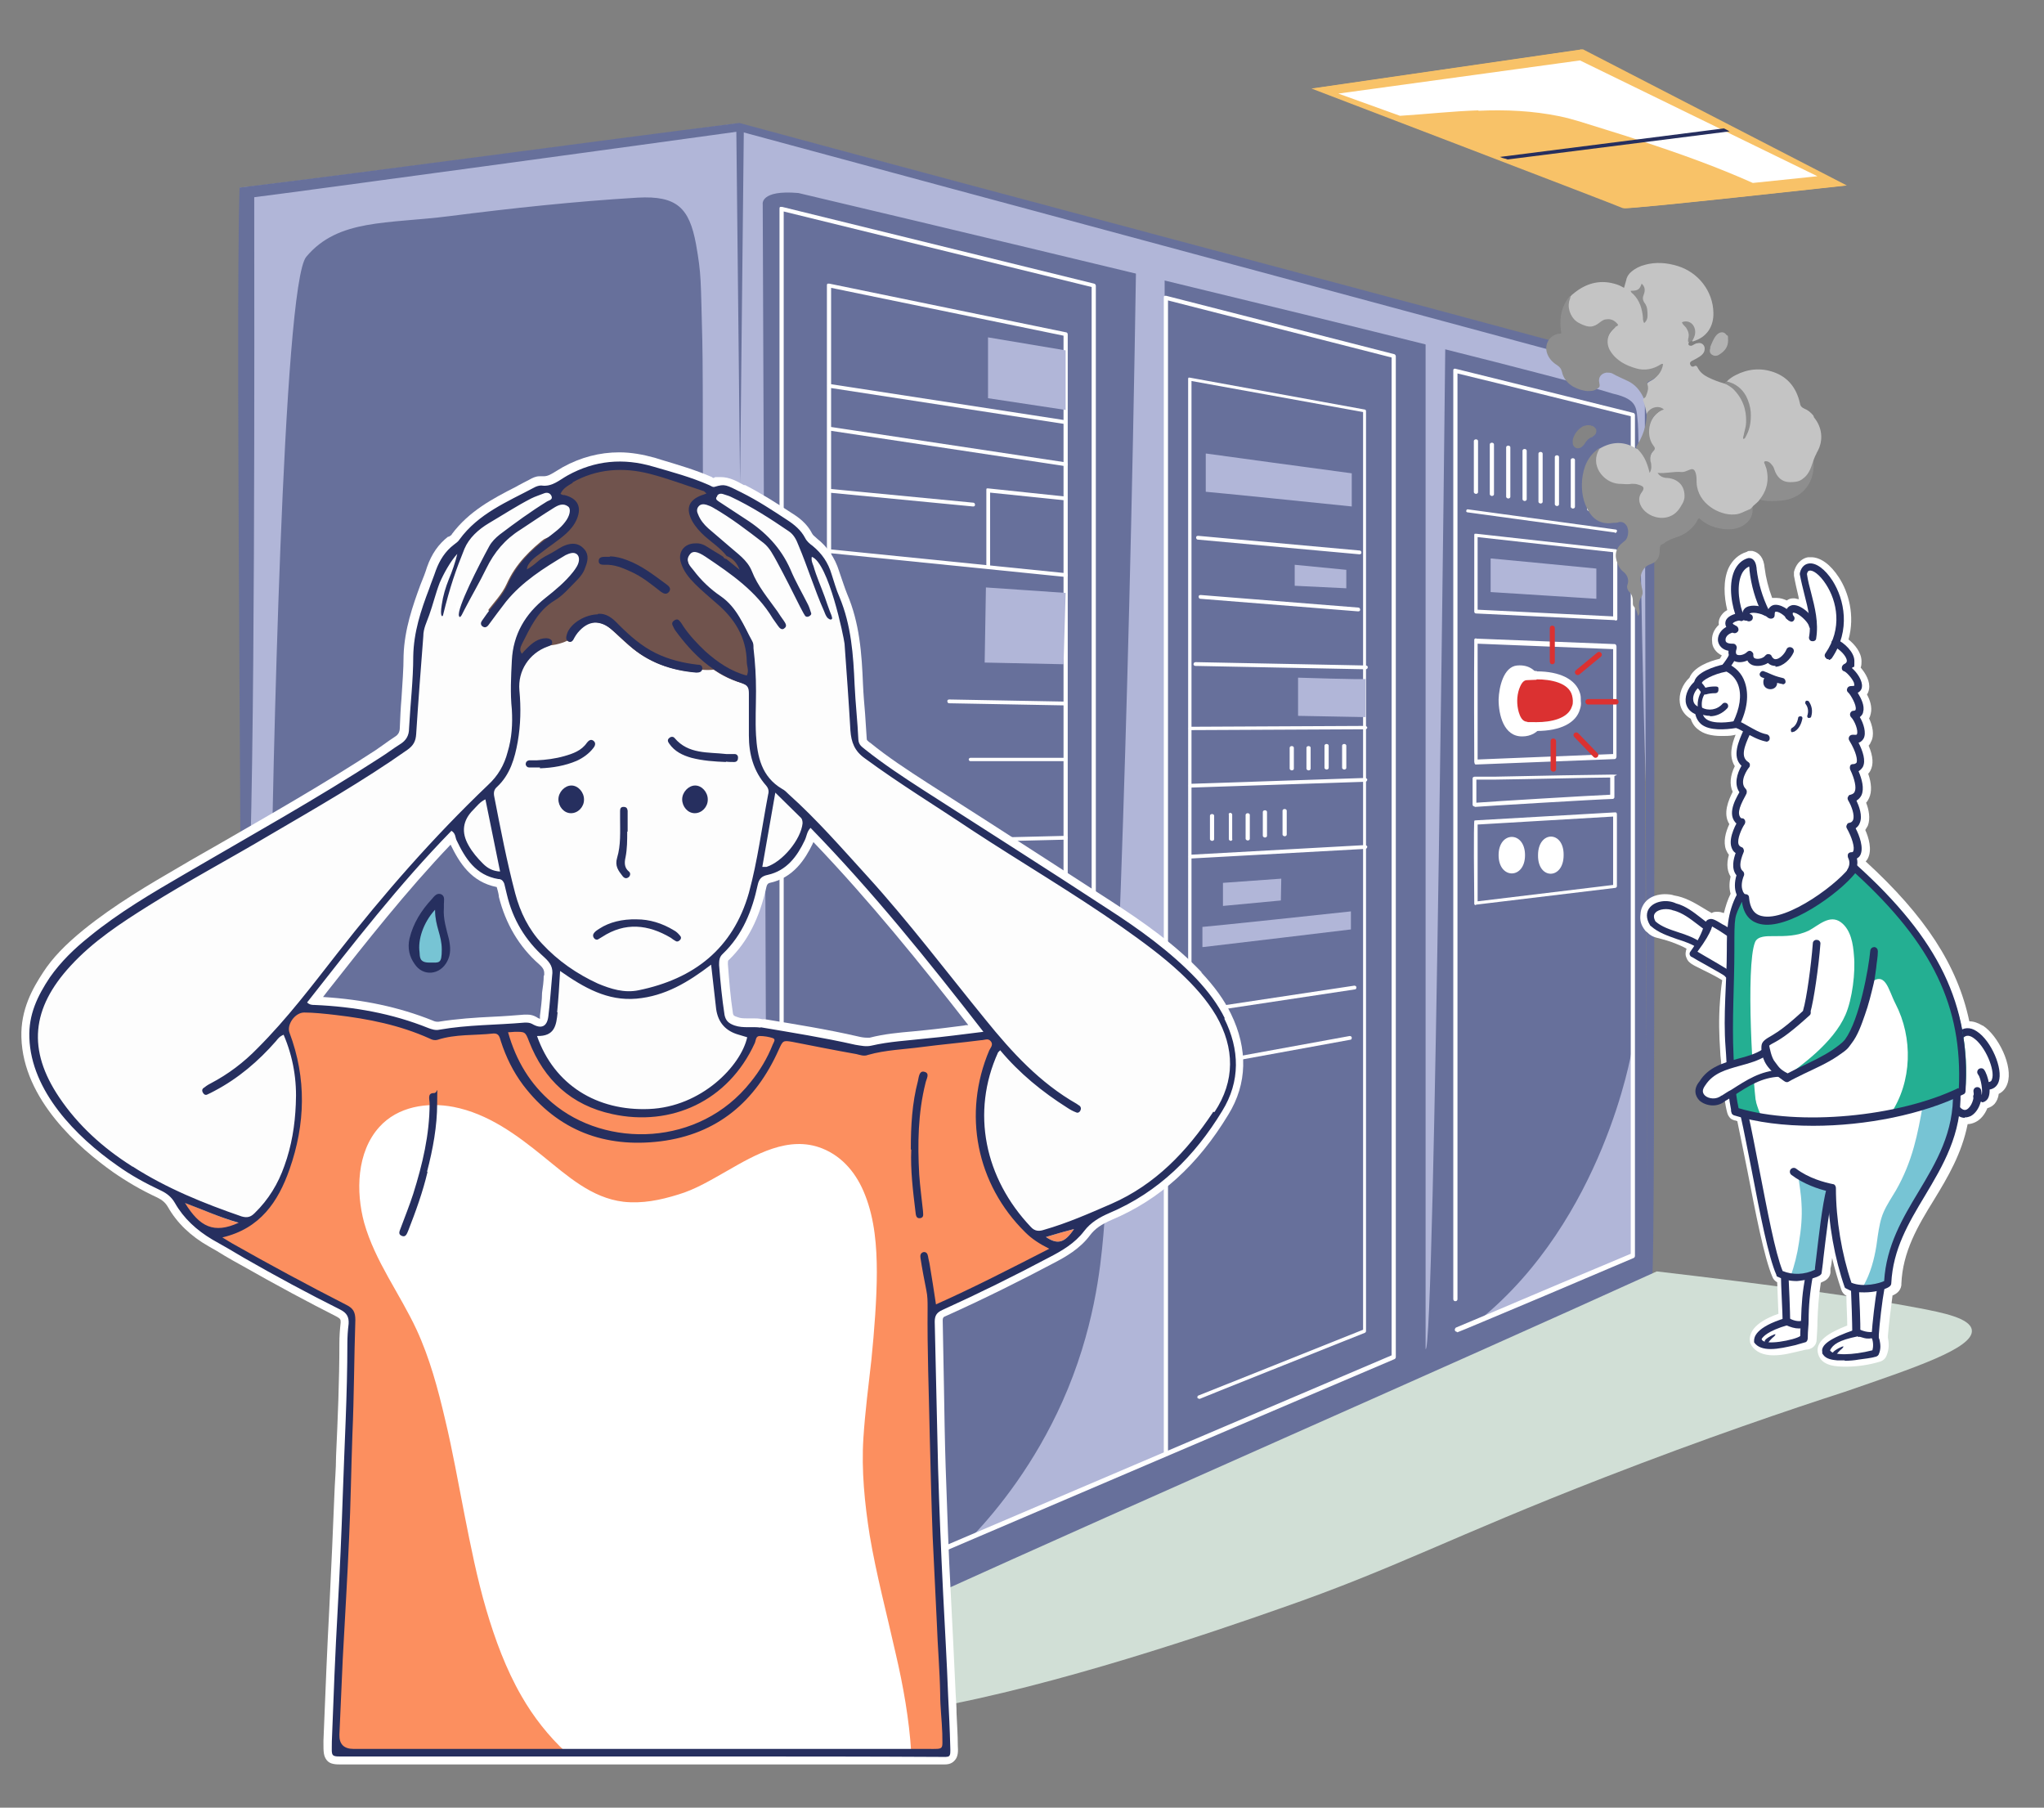
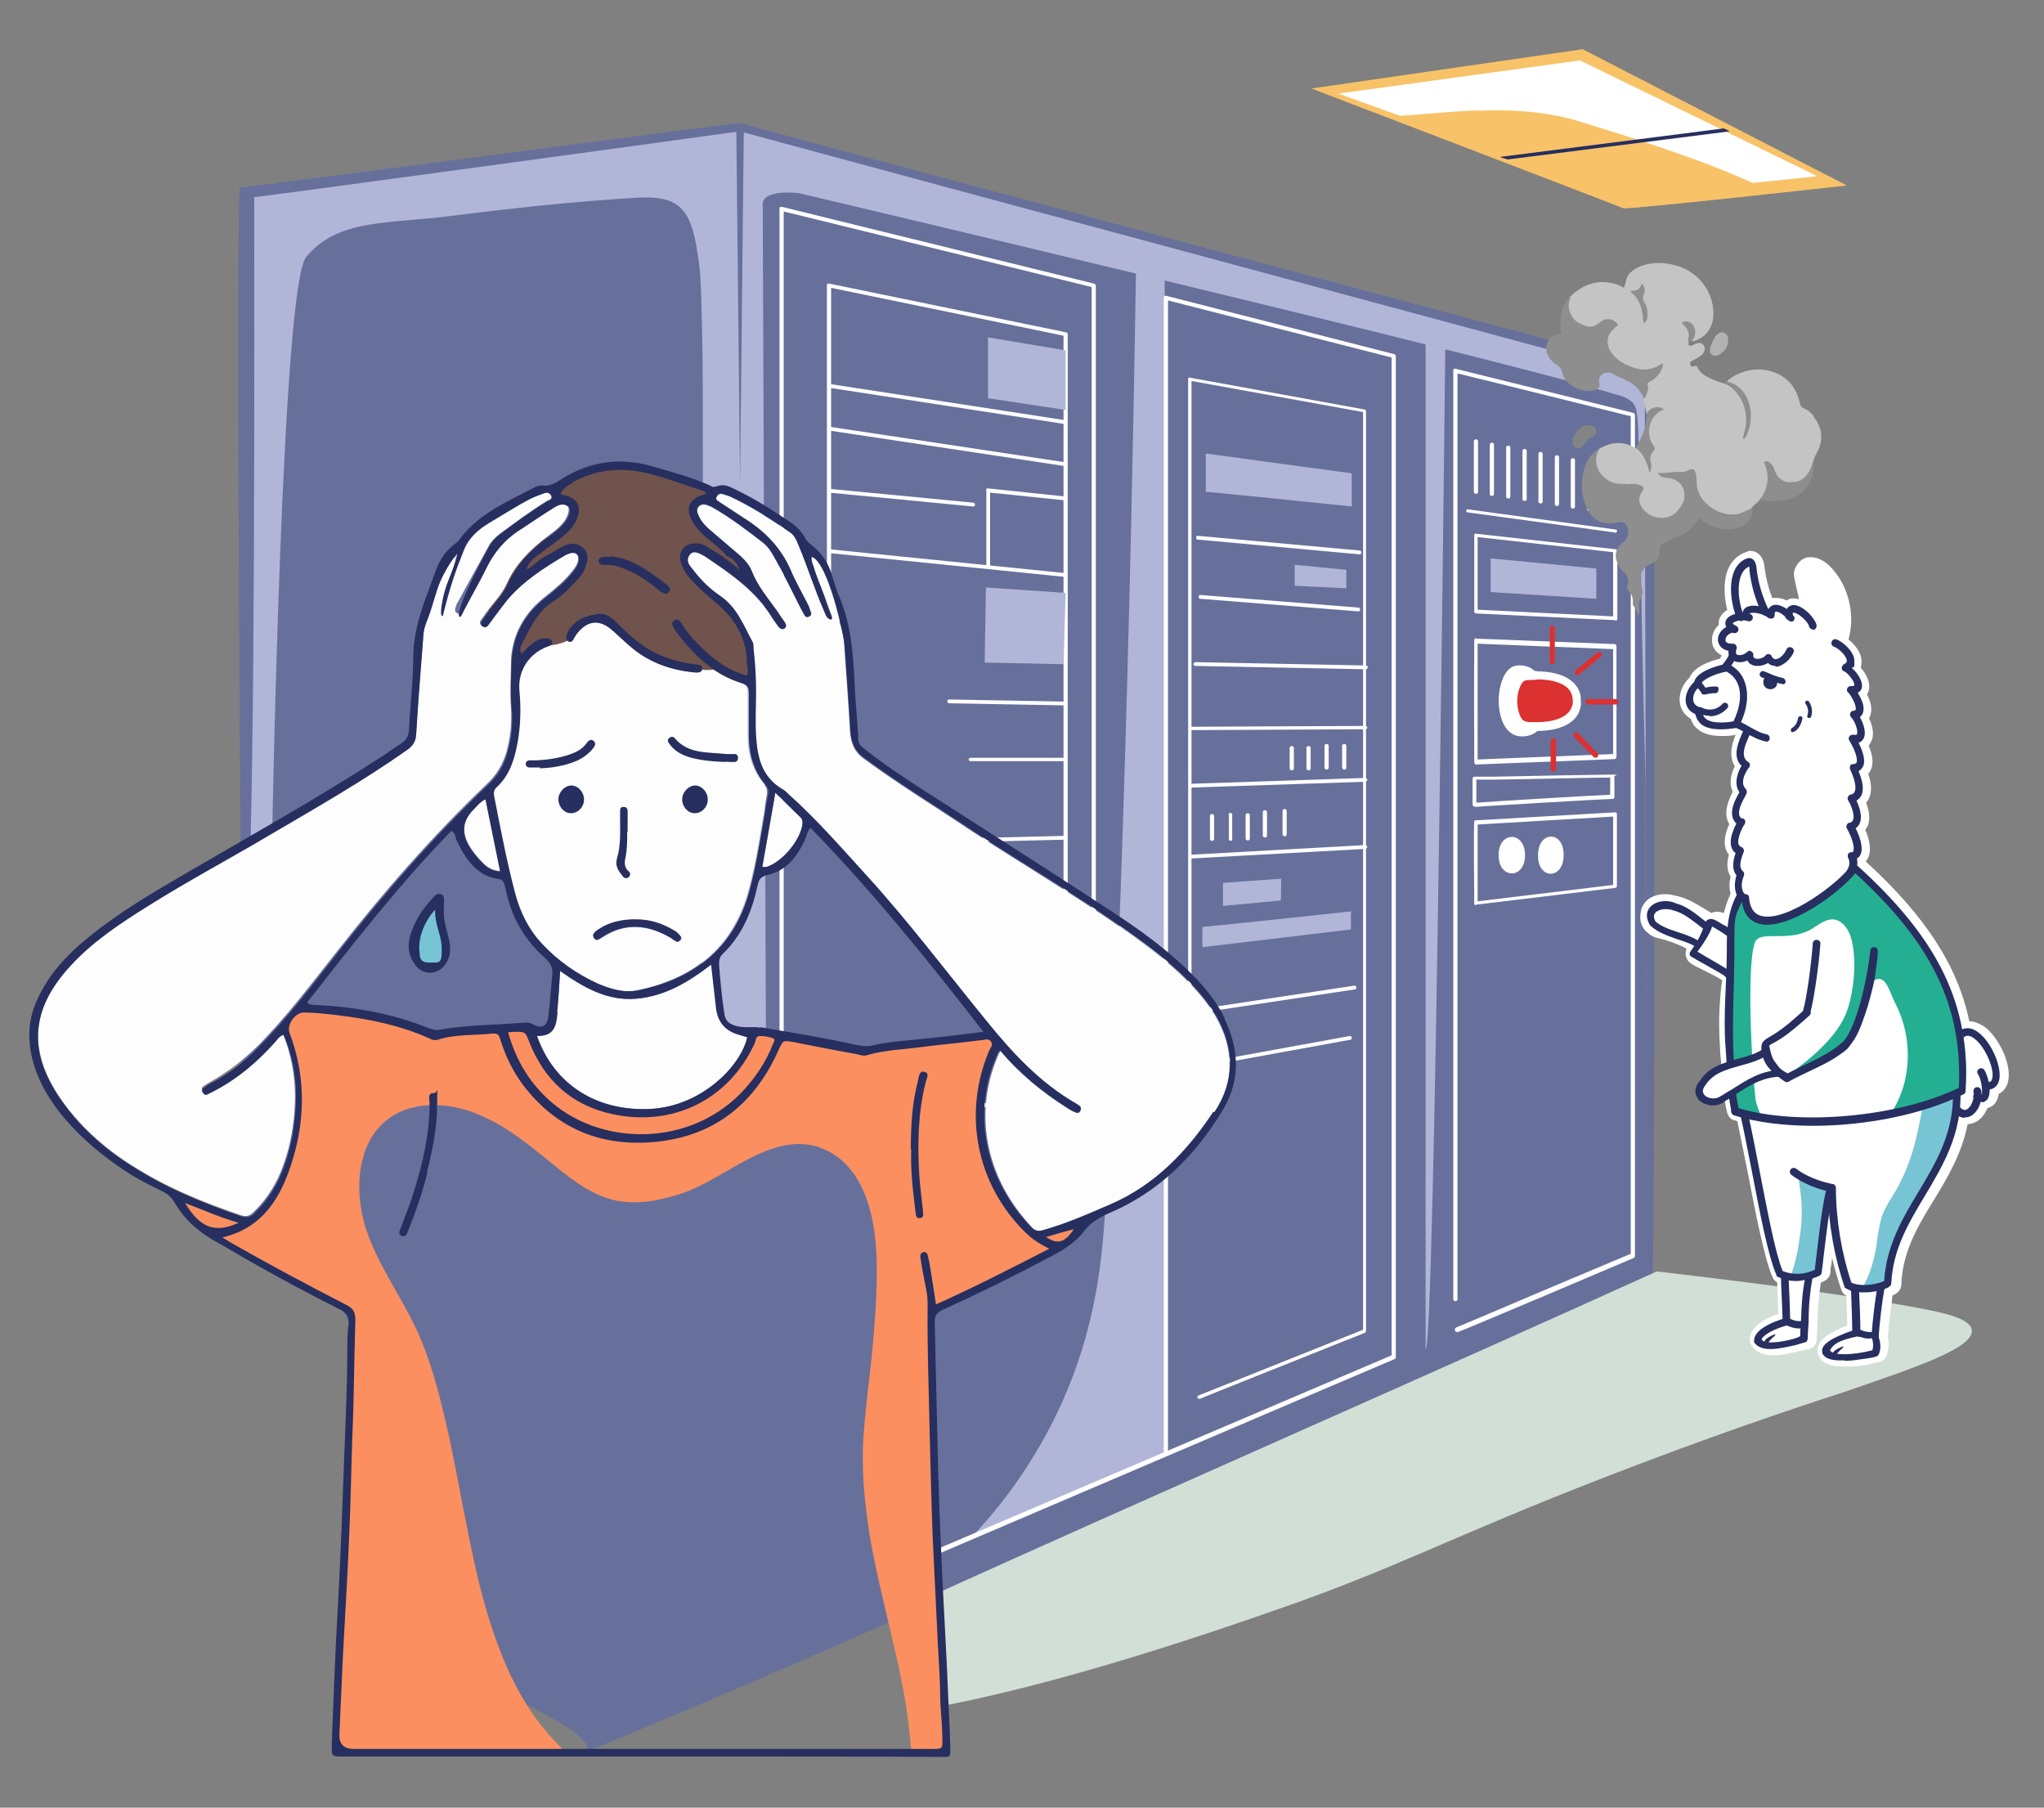
<svg xmlns="http://www.w3.org/2000/svg" viewBox="0 0 487.2 430.8">
  <rect x="0" y="0" width="487.2" height="430.8" fill="#808080" stroke="none" />
  <defs>
    <style>.cls-10,.cls-11,.cls-12,.cls-13,.cls-14,.cls-15,.cls-17,.cls-18,.cls-3,.cls-5,.cls-7,.cls-8,.cls-9{stroke-width:0}.cls-3{fill:#8e8e8e}.cls-5{fill:#77c4d4}.cls-7{fill:#fdfdfd}.cls-8{fill:#fc8f5f}.cls-9{fill:#70534d}.cls-10{fill:#f8c268}.cls-11{fill:#b1b6d8}.cls-12{fill:#67709b}.cls-13{fill:#262f5f}.cls-14{fill:#fff}.cls-15{fill:#db3131}.cls-19{display:none}.cls-20{fill:none;stroke:#262f5f;stroke-linecap:round;stroke-linejoin:round;stroke-width:.9px}.cls-17{fill:#24af92}.cls-18{fill:#20c944}</style>
  </defs>
  <g id="_1st" data-name="1st">
    <path d="M391.9 88.2C331.2 71.9 237.4 46.6 176.1 30 158.2 32.5 70.2 44.5 60.4 45.7c0 17.8-1.8 141.1-2.8 244.4 3.5 1.3 6.9 3.1 9.9 5.3 5.1 3.7 9.4 8.6 12.6 14 3.3 5.5 5.6 11.6 6.7 17.9.8 4.9.9 10 0 14.9 5.8 5.6 10.3 12.5 13.5 19.9 4.3 10 6.5 20.8 7.3 31.7.5 7.1 33 16.5 32.5 23.5 100.3-40.8 252.7-114.6 252.7-114.6 0-9.7-1.4-211-1.2-214.6h.2Z" class="cls-12" />
    <path d="m376.8 11.8-64.2 9.3s73.5 28.1 74.2 28.5 53-5.4 53-5.4l-63-32.5z" class="cls-10" />
    <path d="M57.6 212.7c0-49.5-.4-118.5-.4-168C60 44.7 176 29.4 176 29.4l217.6 58.5v120.5c-2-12.1-2.8-104-3.2-107.5s.2-5.7-6-7.1C357.3 85.4 190.3 46 190.3 46c-9.2-.8-8.5 2.7-8.5 2.7l.8 208.4c-4.4-1.5-10.8-.2-15.4.7 0-14.9.6-161.7.2-176.6s-.2-15.6-1.5-23c-1.6-8.7-4.6-11.6-13.9-11.1-15 .9-29.9 2.5-44.8 4.4s-26.6.6-34.2 9.7c-5.6 6.6-8 125.4-8.5 157.7-1.3 4.8-4.8-9.9-7-6.3Z" class="cls-11" />
    <path d="M277.6 346.4V62.7h-6.8c-1.8 116-5.3 202-7.8 231.6-.7 7.9-2.2 22.8-9.8 39.8-6.6 14.7-15.1 25.3-21.2 31.8 7.7-3.3 15.4-6.6 45.6-19.5M344.5 81.7h-4.7v239.8c2.2 2.3 4.7-239.8 4.7-239.8" class="cls-11" />
    <path d="M352 26.4c6.5-.3 12.9 0 19.3 1.3 3.4.7 6.8 1.9 10.1 2.9 3.2 1 6.5 2 9.7 3.1 8.9 2.9 17.8 6.1 26.3 9.9 8.5-.9 15.4-1.6 15.4-1.6l-56.6-27.6-57.6 7.9 14.7 5.3c6.3-.4 12.5-1.1 18.7-1.3Z" class="cls-14" />
    <path d="m177.3 30.4-.9 84.8-.9-84.8c0-1.2 1.8-1.2 1.8 0" class="cls-12" />
    <path d="M57.1 189" class="cls-14" />
    <path d="M394.4 88.5c0-.4-.2-.8-.6-.8-60.9-16.6-156-41.7-217.6-58.4C142 33.6 90.8 40.6 57.1 44.7c-1.1 31.9 1 213 .4 248.3.5 0 1.5-73.5 1.6-74.9 1.8-33.6 1.5-140 1.5-171.1 9.8-1.2 97.8-13.2 115.7-15.7 61.3 16.6 155.1 41.8 215.8 58.2-.2 3.5.5 202.7.6 212.3 0 0-145 66.9-171.7 79.1l92.4-40.6c20.1-8.9 60.3-27.3 80.4-36.3.9-.2.3-215.1.6-215.6Z" class="cls-12" />
-     <path d="M388.9 257.2v-6.6s-6.7 40-36.3 64c.3-.1 36.3-15.3 36.3-15.3z" class="cls-11" />
-     <path d="M220.2 383.5c-.1 8.6 1.5 15 1.4 23.6 30-5.3 67.7-18.2 83.6-23.8 27.4-9.5 40.6-17 77.2-31.2 24.2-9.4 44.3-16.2 57.3-20.4 16.5-5.7 30.8-10.4 30.3-14.7-.3-2.9-7.2-4.2-12.3-5.2-13.5-2.6-35.4-5.6-62.8-8.8-53.5 24.3-120.6 53.6-174.2 77.9v1l-.6 1.5h.1Z" style="fill:#d1dfd6;stroke-width:0" />
+     <path d="M220.2 383.5c-.1 8.6 1.5 15 1.4 23.6 30-5.3 67.7-18.2 83.6-23.8 27.4-9.5 40.6-17 77.2-31.2 24.2-9.4 44.3-16.2 57.3-20.4 16.5-5.7 30.8-10.4 30.3-14.7-.3-2.9-7.2-4.2-12.3-5.2-13.5-2.6-35.4-5.6-62.8-8.8-53.5 24.3-120.6 53.6-174.2 77.9l-.6 1.5h.1Z" style="fill:#d1dfd6;stroke-width:0" />
    <path d="M377.2 11.8 313 21.1s73.5 28.1 74.2 28.5 53-5.4 53-5.4l-63-32.5z" class="cls-10" />
    <path d="M352.4 26.4c6.5-.3 12.9 0 19.3 1.3 3.4.7 6.8 1.9 10.1 2.9 3.2 1 6.5 2 9.7 3.1 8.9 2.9 17.8 6.1 26.3 9.9 8.5-.9 15.4-1.6 15.4-1.6l-56.6-27.6-57.6 7.9 14.7 5.3c6.3-.4 12.5-1.1 18.7-1.3ZM260.7 231.4c-.3 0-.5-.2-.5-.5V68.4l-73.4-18v202.3c0 .3-.2.5-.5.5s-.5-.2-.5-.5v-203c0-.2 0-.3.2-.4h.4l74.4 18.3c.2 0 .4.3.4.5V231c0 .3-.2.5-.5.5Z" class="cls-14" />
    <path d="m223 370.4-.4-.9s96.6-41.2 109.1-46.5V85.2l-53.3-13.6v274.6c0 .3-.2.5-.5.5s-.5-.2-.5-.5V70.9c0-.2 0-.3.2-.4h.4l54.3 13.9c.2 0 .4.3.4.5v238.5c0 .2-.1.4-.3.5-12.3 5.2-109.4 46.7-109.4 46.7zM347.3 317.4c-.2 0-.4-.1-.5-.3s0-.5.2-.7c.3-.1 8.1-3.4 20.8-8.8 9.4-4 19.1-8 20.9-8.8V99.2c-3.7-.9-33.3-8.3-41.3-10.2v220.6c0 .3-.2.5-.5.5s-.5-.2-.5-.5V88.3c0-.2 0-.3.2-.4s.3 0 .4 0c7.3 1.8 42 10.4 42.3 10.5.2 0 .4.3.4.5v200.4c0 .2-.1.4-.3.5-.3.1-8.2 3.5-21.2 9-10 4.2-20.4 8.6-20.8 8.7h-.2.1Z" class="cls-14" />
    <path d="M254 224.7c-.3 0-.5-.2-.5-.5V80l-55.4-11.4v67.7c0 .3-.2.5-.5.5s-.5-.2-.5-.5V68c0-.2 0-.3.2-.4h.4l56.4 11.6c.2 0 .4.2.4.5v144.6c0 .3-.2.5-.5.5ZM285.8 333.3c-.2 0-.3 0-.4-.2 0-.2 0-.4.2-.5 0 0 35.6-14.2 39.3-15.7V98.2L284 90.8v164.3c0 .2-.2.4-.4.4s-.4-.2-.4-.4V90.3s0-.2.1-.3h.3l41.7 7.6c.2 0 .3.2.3.4v219.2c0 .2-.1.3-.2.4-3.7 1.5-39.4 15.7-39.5 15.8h-.2.1ZM384.9 126.9l-35.1-4.8c-.2 0-.4-.2-.3-.4 0-.2.2-.4.5-.3l35.1 4.8c.2 0 .4.2.3.4 0 .2-.2.4-.4.4h-.1ZM351.8 117.7c-.2 0-.5-.2-.5-.4v-12.2c0-.2.2-.4.5-.4s.5.2.5.4v12.2c0 .2-.2.4-.5.4M355.6 118.2c-.2 0-.5-.2-.5-.4v-11.9c0-.2.2-.4.5-.4s.5.2.5.4v11.9c0 .2-.2.4-.5.4M359.5 118.8c-.2 0-.5-.2-.5-.4v-11.8c0-.2.2-.4.5-.4s.5.2.5.4v11.8c0 .2-.2.4-.5.4M363.4 119.4c-.2 0-.5-.2-.5-.4v-11.6c0-.2.2-.4.5-.4s.5.2.5.4V119c0 .2-.2.4-.5.4M367.2 120c-.2 0-.5-.2-.5-.4v-11.5c0-.2.2-.4.5-.4s.5.2.5.4v11.5c0 .2-.2.4-.5.4M371.1 120.6c-.2 0-.5-.2-.5-.4v-11.3c0-.2.2-.4.5-.4s.5.2.5.4v11.3c0 .2-.2.4-.5.4M374.9 121.2c-.2 0-.5-.2-.5-.4v-11.2c0-.2.2-.4.5-.4s.5.2.5.4v11.2c0 .2-.2.4-.5.4M378.8 121.8c-.2 0-.5-.2-.5-.4v-11c0-.2.2-.4.5-.4s.5.2.5.4v11c0 .2-.2.4-.5.4M382.6 122.4c-.2 0-.5-.2-.5-.4v-10.8c0-.2.2-.4.5-.4s.5.2.5.4V122c0 .2-.2.4-.5.4M385 147.8l-33.2-1.6c-.2 0-.4-.2-.4-.4v-18.3s0-.2.1-.3h.4l33.2 3.7c.2 0 .4.2.4.4v16.2c0 .1 0 .2-.1.3 0 0-.2.1-.3.1h-.1Zm-32.8-2.5 32.3 1.6v-15.3l-32.3-3.6v17.4ZM351.8 182.2c-.1 0-.2 0-.3-.2 0-.1-.1-.3-.1-.4-.1-19.5 0-27.6 0-28.8v-.4c.1-.3.4-.3.6-.2l32.9 1.3c.2 0 .4.3.4.6v26.2c0 .3-.2.6-.4.6l-33.2 1.3zm.4-28.8V181l32.3-1.3v-25l-32.4-1.3zM351.8 215.7c-.1 0-.2 0-.3-.1-.1 0-.1-.2-.1-.3-.2-19.1 0-19.4 0-19.6s.2-.2.4-.2l33.2-1.9c.1 0 .2 0 .3.1 0 0 .1.2.1.3v17.2c0 .2-.2.4-.4.4l-33.2 4Zm.4-19.3v18.4l32.3-3.9v-16.3l-32.3 1.9ZM351.5 192.2c-.1 0-.2 0-.3-.1-.1 0-.2-.2-.2-.3v-6.3c0-.2.2-.4.5-.4h4.7c8.4-.2 26-.5 28.1-.5s.5.2.5.4v5c0 .2-.2.4-.4.4-3.7.1-32 1.8-32.8 1.9h-.1Zm.4-6.3v5.4c3.8-.3 27.1-1.7 31.9-1.9v-4.1c-3.5 0-19.6.4-27.6.5h-4.3Z" class="cls-14" />
    <path d="m253.5 101-55.9-8.6c-.2 0-.4-.3-.4-.5s.3-.4.5-.4l55.9 8.6c.2 0 .4.3.4.5s-.2.4-.4.4zM254 111.1l-56.4-8.5c-.2 0-.4-.3-.4-.5s.3-.4.5-.4l56.4 8.5c.2 0 .4.3.4.5s-.2.4-.4.4zM231.9 120.7l-34.3-3.3c-.2 0-.4-.2-.4-.5s.2-.4.5-.4l34.3 3.3c.2 0 .4.2.4.5s-.2.4-.4.4zM254 137.5l-56.4-5.7c-.2 0-.4-.2-.4-.5s.2-.4.5-.4l56.4 5.7c.2 0 .4.2.4.5s-.2.4-.4.4zM253.5 168.1l-27.3-.5c-.2 0-.4-.2-.4-.5s.2-.4.5-.4l27.3.5c.2 0 .4.2.4.5s-.2.4-.4.4zM196.3 254.9c-.2 0-.4-.2-.4-.4s.1-.5.4-.5l37-5.5c.2 0 .5.1.5.4s-.1.5-.4.5l-37 5.5zM197.1 269.9c-.2 0-.4-.2-.4-.4s.1-.5.4-.5l43.8-7.1c.2 0 .5.1.5.4s-.1.5-.4.5l-43.8 7.1z" class="cls-14" />
    <path d="M235.5 135.4c-.2 0-.4-.2-.4-.4v-18.3s0-.2.1-.3h.4l18 1.9c.2 0 .4.2.4.5s-.3.4-.5.4l-17.5-1.8v17.8c0 .2-.2.4-.4.4h-.1Z" class="cls-14" />
    <path d="m254 83.5-18.5-3.1v14.5l18.5 2.8M254 141.3l-19-1.3-.3 17.9 18.8.4" class="cls-11" />
    <path d="M253.5 181.4h-22.2c-.2 0-.4-.2-.4-.4s.2-.4.4-.4h22.2c.2 0 .4.2.4.4s-.2.4-.4.4M233.4 200.6c-.2 0-.4-.2-.4-.4s.2-.4.4-.5l20.6-.5c.2 0 .5.2.5.4s-.2.4-.4.5l-20.6.5z" class="cls-14" />
    <path d="M287.6 108.1c1.4.2 29.2 4 34.6 4.7v7.9c-4.6-.5-34.3-3.5-34.8-3.5v-9.1h.3z" class="cls-11" />
    <path d="m323.7 145.7-37.6-3c-.2 0-.4-.2-.4-.5s.2-.4.5-.4l37.6 3c.2 0 .4.2.4.5s-.2.4-.5.4M324 132.1l-38.5-3.5c-.2 0-.4-.2-.4-.5s.2-.4.5-.4l38.5 3.5c.2 0 .4.2.4.5s-.2.4-.5.4" class="cls-14" />
    <path d="M308.6 134.6v5l12.3.6v-4.4zM305.4 209.4l-.1 5.2-13.8 1.3v-5.5z" class="cls-11" />
    <path d="m325.5 159.5-40.6-.8c-.2 0-.5-.2-.4-.5 0-.2.2-.4.5-.4l40.6.8c.2 0 .5.2.4.5 0 .2-.2.4-.5.4M283.8 174c-.2 0-.5-.2-.5-.4s.2-.4.5-.4l41.6-.2c.2 0 .5.2.5.4s-.2.4-.5.4z" class="cls-14" />
-     <path d="M325.5 161.8c-.7.2-16.1-.3-16.1-.3v9.1l16.1.3" class="cls-11" />
    <path d="M283.8 187.7c-.2 0-.4-.2-.5-.4 0-.2.2-.5.4-.5l41.7-1.4c.2 0 .5.2.5.4s-.2.5-.4.5zM283.8 204.6c-.2 0-.4-.2-.5-.4 0-.2.2-.5.4-.5l41.7-2.3c.2 0 .5.2.5.4s-.2.5-.4.5zM288.9 200.4c-.2 0-.5-.2-.5-.4v-5.6c0-.2.2-.4.5-.4s.5.2.5.4v5.6c0 .2-.2.4-.5.4M293.4 200.4c-.2 0-.5-.2-.5-.4v-5.8c-.1-.2 0-.4.3-.5.2 0 .5.2.5.4v5.8c.1.2 0 .4-.3.5M297.4 200.3c-.2 0-.5-.2-.5-.4v-5.7c0-.2.2-.4.5-.4s.5.2.5.4v5.7c0 .2-.2.4-.5.4M301.5 199.6c-.2 0-.5-.2-.5-.4v-5.7c0-.2.2-.4.5-.4s.5.2.5.4v5.7c0 .2-.2.4-.5.4M306.2 199.3c-.2 0-.5-.2-.5-.4v-5.7c0-.2.2-.4.5-.4s.5.2.5.4v5.7c0 .2-.2.4-.5.4M307.9 183.6c-.2 0-.5-.2-.5-.4v-5c0-.2.2-.4.5-.4s.5.2.5.4v5c0 .2-.2.4-.5.4M311.9 183.6c-.2 0-.5-.2-.5-.4v-5c0-.2.2-.4.5-.4s.5.2.5.4v5c0 .2-.2.4-.5.4M316.2 183.4c-.2 0-.5-.2-.5-.4v-5.3c0-.2.2-.4.5-.4s.5.2.5.4v5.3c0 .2-.2.4-.5.4" class="cls-14" />
    <path d="M286.8 225.7h-.2v-4.8c.8 0 34.7-3.6 35.4-3.7v4.3s-32.4 3.9-35.2 4.2" class="cls-11" />
    <path d="M287 241.2c-.2 0-.4-.2-.4-.4s.1-.5.4-.5l35.8-5.4c.2 0 .5.1.5.4s-.1.5-.4.5l-35.8 5.4zM286.6 254.2c-.2 0-.4-.1-.4-.4s.1-.5.4-.5l35.1-6.4c.2 0 .5.1.5.4s-.1.5-.4.5l-35.1 6.4zM320.4 183.4c-.2 0-.5-.2-.5-.4v-5.3c0-.2.2-.4.5-.4s.5.2.5.4v5.3c0 .2-.2.4-.5.4M363.5 203.8c0 5.8-6.3 5.8-6.3 0s6.3-5.8 6.3 0M372.7 203.8c0 5.9-6.2 5.9-6.1 0 0-5.9 6.2-5.9 6.1 0" class="cls-14" />
    <path d="M355.5 133.1c.3 0 25 2.4 25 2.4v7.2c.1 0-25.2-1.6-25.2-1.6v-8z" class="cls-11" />
    <path d="M358.7 37.8c.2 0 .5.2.7.2l52.9-6.7c-.5-.2-.9-.5-1.4-.7l-53.4 6.8c.4.2.8.3 1.2.4" class="cls-13" />
    <g id="red">
      <path d="M367.4 172.7c.9-3.2.7-7.1-.2-10.3-.6-2.2-2.4-4.1-5.6-3.8s-4.3 5.1-4.4 8.1c0 3.6 1.2 8.9 5.7 8.8 1.8 0 3.9-.9 4.5-2.8" class="cls-14" />
      <path d="M366.3 173.2c-.9 0-1.7 0-2.5-.2-1.9-.3-2.5-2.3-2.7-3-.6-2.1-.5-4.2.1-6.1.6-1.7 1.5-2.7 2.6-2.8.8-.1 1.6-.2 2.5-.2 2.4 0 8.2.4 9.4 4.5.2.5.2 1.1.2 1.7s0 1.1-.2 1.6c-1.2 4.1-7 4.5-9.4 4.5" class="cls-15" />
      <path d="M366.3 161.9c3.3 0 7.6.8 8.4 3.8.1.4.2.9.2 1.3s0 .9-.2 1.3c-.9 3-5.1 3.8-8.4 3.8s-1.7 0-2.4-.1c-1.1-.1-1.6-1.3-1.9-2.3-.5-1.8-.5-3.7.1-5.5.3-.8.8-2 1.7-2.1.7 0 1.5-.1 2.4-.1m.1-2.1c-.9 0-1.8 0-2.6.2-1.5.2-2.6 1.4-3.4 3.5-.7 2.1-.8 4.4-.1 6.7.6 2.2 1.8 3.5 3.5 3.7.8.1 1.7.2 2.6.2 5.6 0 9.4-1.9 10.3-5.2.2-.6.3-1.2.2-1.9 0-.7 0-1.3-.2-1.9-1-3.3-4.8-5.2-10.3-5.2Z" class="cls-14" />
      <path d="M370 158.3c-.4 0-.6-.3-.6-.6v-8c0-.4.3-.6.6-.6.4 0 .6.3.6.6v8c0 .4-.3.6-.6.6" class="cls-15" />
      <rect width="7.9" height="1.3" x="377.9" y="166.6" class="cls-15" rx=".6" ry=".6" />
      <rect width="7.9" height="1.3" x="374.7" y="157.4" class="cls-15" rx=".6" ry=".6" transform="rotate(-39.6 378.72 158.154)" />
      <rect width="1.3" height="7.9" x="369.6" y="176" class="cls-15" rx=".6" ry=".6" />
      <rect width="1.3" height="7.9" x="377.3" y="173.6" class="cls-15" rx=".6" ry=".6" transform="rotate(-44 378.009 177.486)" />
    </g>
  </g>
  <g id="Layer_4_copy" data-name="Layer 4 copy">
    <path d="M405 226.4c-1.6-1.2-3.5-1.6-5.8-2-2.3-.5-4.7-.9-6.8-2.4-.1 0-.2-.2-.3-.3-1.9-2.4-.9-4.3-.4-5 .9-1.3 2.8-2.1 4.8-2.1s1.4.1 2 .3c2.4.4 4.5 1.6 6.5 2.8.9.6 1.9 1.1 2.8 1.6.1-.1.3-.2.4-.3.3-.2.6-.2 1-.2.6 0 1.2.2 2.3.7" class="cls-14" />
    <path d="M472.5 244.4c-1-.6-2-1-3.1-1-2.8-13.3-10.5-25.1-24.7-38.1.2-.2.4-.5.5-.7 1.1-2.1.2-5-.6-6.8.2-.3.4-.7.6-1 .7-1.8.2-4-.4-5.5.3-.3.5-.7.7-1.1.7-1.5.6-3.5-.2-5.8.2-.2.4-.5.5-.7.8-1.5.7-3.4-.4-6 .2-.2.4-.5.5-.8 1-1.7.4-4-.4-5.7.2-.3.3-.7.4-1.1.4-1.6-.2-3.3-.9-4.6.3-.4.4-.8.5-1.3.3-1.8-.8-3.7-2-5.1.2-.5.2-1 .2-1.5 0-2.1-1.6-4-3.1-5.2 1.6-5.7 0-11.3-2.3-14.8-2-3.1-4.4-4.8-6.6-4.8h-.7c-.8.1-2.7.8-3.4 3.5v.9c.3 1.7.7 3.4 1.1 5.1 0 .2 0 .3.1.5-.4 0-.8-.2-1.1-.2h-.4c-.5 0-1 .2-1.4.5-.7-.3-1.5-.6-2.4-.6h-1.1q-1.35-3.6-1.8-7.2c-.2-2.3-1.2-3.6-2.9-4h-.6c-.2 0-.5 0-.7.2-2 .6-3.5 2-4.4 3.9-1.3 2.9-1.1 6.8-.3 10-.8.4-1.3 1-1.7 1.7q-.45.9-.3 1.8c-1.2 1.1-1.8 2.6-1.6 4.1 0 1.1.8 2.5 2.3 3.2-.2.3-.3.6-.5.8-2.6.6-6.2 2-7.2 4.5-1.7 1.6-2.6 3.9-2.3 6 .2 1.6 1.2 3 2.6 3.8.3 1 .9 1.9 1.7 2.5 1.3 1.1 3.2 1.6 5.6 1.6s2.4-.1 3.4-.3c-.9 2.2-1.7 5.1-.2 7.5-1.1 2.2-1.3 4.4-.5 6.1-1 2-2.4 5.2-.8 7.7-.9 1.9-1.5 4.2-.8 6.1.2.4.4.9.7 1.2-.7 2.4-.3 4.1.4 5.2-.3 1.3-.4 2.7 0 4.1-.7 1.4-1.2 3-1.6 4.6-.6-.2-1-.3-1.5-.3s-1 0-1.4.3c-.7-.4-1.4-.8-2.2-1.3-2-1.2-4.2-2.5-6.8-2.9-.5-.2-1.3-.3-2.2-.3s-4 .2-5.3 2.9c-1.2 2.4 0 5.3 1.7 6.7 1.2.9 2 .7 5.2 1.8 1.6.6 2.8 1.1 3.6 1.6-.2.6-.4 1.4 0 2.2.4 1.2 1.6 1.7 3.6 2.7s2.9 1.4 4.9 2.6c-.3 1.9-.4 3.5-.5 4.6-.4 4.9-.2 8.9 0 12 .1 2.4.2 1.8.3 3.8 0 0 .4 7.6 1.4 11.2.1.4.4 1.1 1 1.5.2.1.4.2.7.3.2 0 .5.1.7.2.7 3.3 1.5 7.4 2.4 11.8 1.9 9.8 4 20.8 6 25.4.2.5.6.9 1.1 1.2.1 2 .2 5.4.3 7.5-6.3 2.2-7 5-6.8 6.5 0 .4.2.7.4 1.1 1 1.5 2.8 2.3 5.2 2.3s4.4-.6 6.2-1c.8-.2 1.6-.4 2-.4 1.2-.2 2.1-1.1 2.1-2.3.1-1.5.2-3 .2-4.4.1-2.9.3-6 .8-9.2.3-.2.7-.3 1-.5.7-.4 1.2-1.1 1.3-1.9v-1c.2-.7.3-1.5.4-2.5.6 2.5 1.3 5 2.2 7.6.2.6.6 1.1 1.2 1.4 0 1.9.2 5 .2 7.1-4.4 1.7-7.9 3.8-6.9 6.9.9 2.8 4.3 2.9 6.7 2.9 2.5 0 5.4-.4 8-1.2.7-.2 1.3-.7 1.6-1.5.7-1.8.5-3.1.3-4.2v-.5c.2-2.6.7-6.6 1.1-9.6 0 0 .2 0 .3-.1.4-.2 1.6-.8 1.8-2.3v-.3c.3-7.7 3.9-13.8 7.8-20.1 3.3-5.4 6.6-11 8-18 .6 0 1.3-.2 1.9-.5 1.2-.6 2.2-1.8 2.8-3.3.7-.2 1.2-.5 1.7-1 .5-.6.9-1.4 1-2.4 1-.5 1.7-1.3 2.1-2.5 1.4-4.1-2.2-11.4-5.9-13.8z" class="cls-14" />
    <path d="M428.5 279.3c.3 2.5.8 5.1.9 7.6.2 3.1-.1 6.1-.6 9.2-.4 2.8-1.1 5.5-2 8.1 2.2.4 4.6 0 6.7-1.2.4-3.9 1.5-14.5 2.8-19.8-2.6-1.2-5.1-3-7.8-3.9M458.3 263.5c-.6 3.3-1.2 6.6-2.1 9.8-1 3.6-2.4 7.1-4.3 10.4-1 1.7-2.1 3.3-2.9 5.1s-1.1 3.7-1.4 5.6c-.4 3.3-1 6.6-2.3 9.7-.5 1.2-1.1 2.3-1.7 3.4 3.2.3 6.4-.8 6.5-1.3.4-2.1.8-5.6 1.2-7.7s1.5-4.6 2.6-6.5c2.8-4.1 5.5-8.2 7.8-12.6 2.3-4.6 5-11.6 4.9-18.9-2.4 1.2-5.3 2.3-8.4 3.2v-.2z" class="cls-5" />
    <path d="M440.3 307.2c-.2-.1-.5-.2-.6-.4-2.4-6.9-3.9-15.1-4-22.9-2.2-.5-5.8-1.7-8.7-3.9-.4-.3-.5-.9-.2-1.3s.9-.5 1.3-.2c3 2.3 6.8 3.3 8.8 3.7.4 0 .7.5.7.9 0 7.6 1.4 15.8 3.7 22.6 2.9 1.2 6.8.1 7.8-.4.5-8.4 4.4-15 8.2-21.3 4.2-7 8.5-14.2 8.2-23.9 0-.5.4-.9.9-.9s.9.4.9.9c.3 10.2-4.2 17.7-8.5 24.9-3.9 6.5-7.6 12.7-8 20.8 0 .6-.5.9-.9 1.1-1 .5-3.2 1.1-5.5 1.1s-2.8-.1-4.1-.8" class="cls-13" />
    <path d="M428.3 305.3c-1.6 0-3.1-.3-4.5-1-.2 0-.4-.2-.4-.5-1.9-4.3-3.9-14.6-5.8-24.5-1-5-1.9-9.8-2.7-13.3-.1-.5.2-1 .7-1.1s1 .2 1.1.7c.8 3.5 1.7 8.3 2.7 13.4 1.8 9.2 3.7 19.5 5.5 23.9 2.4 1 5.2.9 7.7-.3 0-.8.2-1.7.3-2.8.6-5 1.4-12.5 2.5-16.7.1-.5.6-.8 1.1-.6.5.1.8.6.6 1.1-1.1 4-1.9 11.5-2.5 16.4-.1 1.3-.3 2.4-.4 3.3 0 .3-.2.5-.5.7-1.7 1-5.4 1.3-5.4 1.3M473.8 259.7h-.4c-.5 0-.9-.5-.8-1 0-.5.5-.9 1-.8.9 0 1.1-.3 1.2-.7.8-2.1-1.6-8-4.5-9.9-1.2-.8-1.9-.4-2.3 0-.4.3-.9.3-1.3 0s-.3-.9 0-1.3c1.3-1.2 2.9-1.3 4.5-.2 3.4 2.2 6.3 8.9 5.2 12-.4 1.2-1.4 1.9-2.7 1.9Z" class="cls-13" />
    <path d="M472.4 262.6c-.4 0-1-.2-1.7-.6-.4-.3-.5-.8-.2-1.2s.9-.5 1.2-.2c.5.3.6.3.6.3.4-.5-.1-4-.8-4.8-.3-.4-.3-.9.1-1.3.4-.3 1-.3 1.3.1.9 1.1 2.1 5.7.7 7.2-.2.2-.6.6-1.2.6Z" class="cls-13" />
    <path d="M468.3 266.4c-.7 0-1.6-.3-2.5-1.3-.3-.4-.3-.9 0-1.3.4-.3.9-.3 1.3 0 .9 1 1.5.7 1.7.6 1.1-.6 1.9-2.7 1.6-4.2-.1-.5.2-1 .7-1.1s1 .2 1.1.7c.5 2.3-.6 5.2-2.5 6.2-.3.1-.7.3-1.3.3h-.1ZM446.9 319.3c-.5 0-.9-.5-.8-1 .2-3.1.8-8.4 1.4-11.7 0-.5.5-.8 1-.7.5 0 .8.6.7 1-.6 3.2-1.2 8.5-1.4 11.5 0 .5-.4.8-.9.8ZM442.4 318.4c-.5 0-.9-.4-.9-.9 0-1.8-.2-8.4-.3-10.1 0-.5.4-.9.9-1 .5 0 .9.4 1 .9.1 1.8.4 8.4.3 10.2s-.4.9-.9.9z" class="cls-13" />
    <path d="M439.7 324.2h-1.8c-1.1-.1-2.6-.3-3.3-1.3s-.2-.3-.2-.5c-.6-1.8 1.8-3.5 7.7-5.5.5-.2 1 0 1.1.5s0 1-.5 1.1c-4.4.9-5.8 1.9-6.5 3.3.6 1.3 5.4 1.2 10.1 0 .2-.7.3-1.9-.2-3.1 0-.5.3-1 .8-1s.9.2.9.7.1.6.2.9c.2 1 .4 2.1-.2 3.5-.1.2-.3.4-.6.5-1.3.4-2.8.5-4.1.7-1.1.2-2.3.3-3.4.3Z" class="cls-13" />
    <path d="M442.3 318.2c-.4-.2-.7-.7-.5-1.1s.8-.6 1.2-.4c.9.5 2.3.9 3.4.7.5 0 1 .3 1 .8 0 .4-.1.5-.6.6-.8.2-1.7.3-2.4.1s-1.5-.4-2.1-.7M424.7 303.5c0 .1-.2.3-.2.5 0 2 .4 9.2.4 10.8s.4 1 .9 1 .9-.5.9-1c0-1.8-.3-9.3-.4-10.9-.6 0-1.1-.1-1.7-.4Z" class="cls-13" />
    <path d="M430.4 303.9c-.8 3.8-1 7.1-1.1 10.5-.1 1.3-.2 2.7-.2 4-1.1.9-8.9 2.5-9.2.7.3-.5 1.4-1.9 6.2-3.3.5-.1.7-.6.6-1.1 0-.5-.6-.7-1.1-.6-7.3 2.2-7.5 4.7-7.5 5.4v.4c.8 1.2 2.3 1.6 3.9 1.6h.1c1.8 0 3.9-.5 5.7-.9l2.1-.6c.7-.2.4-.1.6-.2.4-.3.4-.8.4-1.3 0-1.3.2-2.6.2-3.9 0-3.3.3-6.7 1-10.5 0-.3 0-.5-.1-.7-.5.3-1.1.5-1.7.6Z" class="cls-13" />
    <path d="M421.1 320.3c-.3 0-.6-.5-.4-.9.4-.6 2.4-1.6 2.5-1.4 0 .2-.5.7-.7.8-.4.4-.8.8-1.1 1.3 0 .1-.2.2-.3.2M437.3 323.2c-.3 0-.6-.5-.4-.9.4-.6 2.4-1.6 2.5-1.4 0 .2-.5.7-.7.8-.4.4-.8.8-1.1 1.3 0 .1-.2.2-.3.2M428.8 316.6c-1 0-2-.3-3.1-.8-.4-.2-.6-.8-.4-1.2s.8-.6 1.2-.4c.8.4 2 .9 3.3.5.5-.1 1 .1 1.1.6s-.1 1-.6 1.1c-.5.2-1.1.2-1.6.2zM443.4 317.5c0 .8-.4.9-.9.9" class="cls-13" />
    <path d="M417.7 259.1c-.8-4.3-.8-8.7-1.5-13-1.3-.9-2.5-1.9-3.9-2.6.5 7.4 1.2 21.1 1.4 21.2 2 .6 4.2 1.2 6.2 1.5-1.1-2.2-1.7-4.8-2.2-7.1" class="cls-17" />
    <path d="M466.4 240.6c-3.5-10.4-12.3-25-23.9-34-3.4 5.5-24.9 20.8-26 7.4-.4 0-.8-.4-1.1-.7-3 4.1-1.8 9.8-2.3 13.4 0 .7-1.2 10.9-1.2 12.3 0 0 1.4 25.5 1.5 26.6 1.3-.3 5.3 1.6 5.6.5-1.3-6.9-2.9-35.8-.7-41.5.6-1.6 2.9-1.5 4.5-1.5 2.9 0 5.5 0 8.3-1.3 2.3-1.2 5-4 7.7-2 2.4 1.8 2.9 5.2 3.1 7.9.4 4-.4 10.4-2 14.1-2.9 6.8-11 12.4-13.8 14.5 14.2-4.7 18.3-12.4 19.3-21.7 4-3.6 4.6 1.1 6.4 4.6 4.2 8.1 4 18.6-1.2 26.3 6.8-1.2 13.2-3.1 17.8-5.6.9-8-.8-15.7-1.9-19.2Z" class="cls-17" />
-     <path d="M435.8 157.1c-.2 0-.4 0-.5-.2-.4-.3-.5-.8-.2-1.2 4.1-5.9 2.8-12.4.1-16.5-1.5-2.3-3.1-3.4-3.9-3.2-.3 0-.5.3-.6.8.2 1.5.6 3 1 4.5.9 3.5 1.8 7.1 1.2 10.8 0 .5-.5.8-1 .7-.5 0-.8-.6-.7-1 .6-3.4-.2-6.6-1.1-10.1-.4-1.6-.8-3.2-1.1-4.8v-.3c.4-1.8 1.5-2.2 2.1-2.3 1.7-.3 3.9 1.3 5.7 4.1 2.8 4.4 4.4 11.8-.2 18.5-.2.2-.5.4-.7.4v-.2Z" class="cls-13" />
    <path d="M432.1 150c-.4 0-.8-.3-.9-.7-.1-.8-1.7-2.5-3-3.1-.5-.2-.7-.2-.8-.2s-.1.2-.1.8-.4.9-.9.9-.9-.4-.9-.9c0-2.2 1.3-2.5 1.8-2.6 2.2-.2 5.3 3 5.7 4.8 0 .5-.2 1-.7 1.1h-.2Z" class="cls-13" />
    <path d="M426.9 148.1c-.3 0-.6-.2-.8-.4-.7-1.1-2.3-2.1-2.9-1.9-.2 0-.2.6-.2.8 0 .4-.2.7-.6.8s-.7 0-1-.2c-.8-.8-3.5-1.5-4.3-1 0 0-.2.1 0 .6.1.5-.2 1-.6 1.1-.5.1-1-.2-1.1-.6-.4-1.7.5-2.4.9-2.6 1.3-.7 3.6-.3 5.2.5.4-.7.9-.9 1.2-1 1.6-.4 3.9 1.1 4.9 2.7.3.4.1 1-.3 1.2-.1 0-.3.1-.5.1Z" class="cls-13" />
    <path d="M413.5 150.9c-.1 0-.3 0-.4-.1-2.3-1.2-1.9-2.5-1.7-3 .8-1.6 4.2-2.2 5.9-1.4.5.2.6.8.4 1.2s-.8.6-1.2.4c-1-.5-3.2 0-3.5.6 0 0 .2.3.9.6.4.2.6.8.4 1.2-.2.3-.5.5-.8.5" class="cls-13" />
    <path d="M423.2 158.7c-.7 0-1.3-.2-1.8-.7-1.1.7-2.6.9-3.7.5-.5-.2-1-.6-1.2-1.1-1.1.5-2.4.6-3.4 0-.8-.5-1.2-1.3-1.1-2.3-1.6-.3-2.3-1.3-2.5-2.3-.2-1.6 1-3.4 3.4-3.9.5 0 1 .2 1 .7s-.2 1-.7 1.1c-1.4.3-2 1.2-1.9 1.9 0 .8 1.3.8 1.7.8s.6.1.8.4.2.6.1.9c-.2.6-.2 1.1.1 1.3.5.3 1.7.1 2.4-.6.3-.3.7-.4 1-.2s.6.5.5.9c0 .6.2.7.4.8.7.3 2 0 2.5-.7.2-.2.5-.4.8-.3.3 0 .6.2.7.5.3.6.7.7.9.7 1 0 2.2-1.3 2.6-2.3.2-.5.7-.7 1.2-.5s.7.7.5 1.2c-.7 1.6-2.5 3.3-4.2 3.4h-.1zM414.8 147.9c-.4 0-.7-.2-.8-.5-1.1-2.5-2.2-7.8-.6-11.4.7-1.5 1.8-2.6 3.3-3h.4c1.3.2 1.5 1.7 1.6 2.4v.2c.4 3.4 1.4 6.7 2.9 9.8.2.4 0 1-.4 1.2-.5.2-1 0-1.2-.4-1.6-3.2-2.6-6.7-3-10.3 0-.3 0-.7-.1-.9-.8.4-1.4 1-1.8 1.9-1.3 2.9-.5 7.5.6 9.9.2.5 0 1-.5 1.2h-.4ZM441.1 208.6c-.2 0-.3 0-.5-.1-.4-.3-.5-.8-.3-1.2.6-1 .7-1.9.2-2.9q-.15-.45 0-.9c.2-.3.5-.4.8-.4s.4-.1.4-.2c.5-.8-.3-3.4-1.5-5.5-.1-.2-.2-.5 0-.8.1-.3.3-.5.6-.5.5-.1.7-.3.9-.7.4-1.1-.3-3.2-1.2-4.7-.1-.2-.2-.6 0-.8.1-.3.3-.5.6-.5.7-.2.9-.5 1-.8.4-.9 0-2.9-1.1-5.2q-.15-.45 0-.9c.1-.3.4-.4.7-.4.6 0 .7-.3.8-.3.3-.6 0-2.5-1.7-5.3-.2-.3-.2-.7 0-1s.5-.4.9-.4.8.1.9-.1c.4-.8-.5-3.2-1.4-4.1-.2-.2-.3-.6-.2-.9s.4-.6.7-.6c.5 0 .6-.2.6-.3.3-1-1.2-3.5-1.7-4-.3-.2-.5-.6-.3-1 .1-.4.5-.6.9-.6.6 0 .8-.1.8-.1s0-.2-.1-.7c-.5-1.2-1.9-2.6-2.3-2.7s-.6-.4-.6-.8.2-.7.5-.9c.7-.3.7-.7.7-.8 0-1.1-1.8-2.9-3.1-3.4-.5-.2-.7-.7-.5-1.2s.7-.7 1.2-.5c1.7.7 4.2 3 4.2 5.1s0 1.1-.6 1.7c1.3 1.1 2.6 3.1 2.4 4.5 0 .3-.2 1-1 1.4.8 1.3 1.7 3.1 1.3 4.5 0 .4-.3.9-.8 1.3.9 1.5 1.6 3.8.9 5.1-.2.3-.5.8-1.2 1 1 2 1.8 4.3 1 5.8-.2.3-.5.7-1 1 .8 1.9 1.4 4.1.7 5.7-.3.6-.7 1-1.2 1.3.6 1.3 1.5 3.6.8 5.3-.2.6-.6 1-1 1.3.9 1.7 2 4.7 1.1 6.4-.2.4-.5.6-.8.8.3 1.2 0 2.4-.7 3.7-.2.3-.5.4-.8.4ZM421 176.7h-.2c-1.8-.4-3.4-1.3-4.8-2.1-.8-.4-1.5-.9-2.2-1.1-2.6.4-6.3.7-8.3-.9-.9-.8-1.4-1.8-1.5-3.1 0-.5.4-.9.9-.9s.9.4.9.9c0 .8.3 1.4.8 1.8 1.7 1.4 5.8.8 7.1.5h.4c.9.2 1.8.8 2.7 1.3 1.3.7 2.7 1.6 4.3 1.9.5.1.8.6.7 1.1 0 .4-.5.7-.9.7h.1Z" class="cls-13" />
    <path d="M404.7 170.3h-.3c-1.5-.5-2.4-1.6-2.6-3-.2-1.8.8-3.9 2.4-5.1.4-.3 1-.2 1.2.2s.2 1-.2 1.2c-1.1.7-1.8 2.2-1.6 3.3.1.8.6 1.3 1.4 1.6.5.2.7.7.6 1.1s-.5.6-.9.6Z" class="cls-13" />
    <path d="M404.7 163.8c-.5 0-.9-.4-.9-.9 0-2.7 5.4-4.2 6.8-4.5.5-.7 1.2-1.6 1.5-2.3.2-.4.8-.6 1.2-.4.5.2.6.8.4 1.2-.4.9-1.3 2.1-1.9 2.9-.1.1-.3.3-.5.3-2.7.5-5.7 2-5.7 2.8s-.4.9-.9.9M407.6 170.6c-.9 0-1.9-.2-2.7-.7-.4-.2-.5-.7-.3-1 .2-.4.7-.5 1-.3 1.6.9 3.7.6 5-.9.3-.3.8-.3 1.1 0s.3.8 0 1.1c-1.1 1.2-2.6 1.9-4.1 1.9Z" class="cls-13" />
-     <path d="M405.3 169.7c-.2 0-.4-.1-.5-.4-.4-1.6 0-3.5.9-4.8.2-.2.5-.3.7-.1s.3.5.1.7c-.8 1.1-1.1 2.6-.7 4 0 .3-.1.5-.4.6z" class="cls-13" />
    <path d="M406.1 165.5c-.3 0-.5-.1-.6-.4-.3-.6-.8-1.1-1.3-1.6-.3-.3-.3-.8 0-1.1s.8-.3 1.1 0q.75.75 1.2 1.5c.7-.2 1.4-.3 2.3-.3s.8.3.8.8-.3.8-.8.8c-.9 0-1.5.1-2.2.3h-.4s-.1.1-.2.1h.1ZM415.1 196.9c-.2 0-.3 0-.5-.1-3.3-2-1.2-5.9 0-8-1.3-1.9-.6-4.4.5-6.3-2.4-2.2-.6-6 .4-8.3l.2-.4c.2-.4.7-.6 1.2-.4s.6.7.4 1.2l-.2.4c-1.3 2.8-2.3 5.4-.4 6.6.2.1.4.4.4.6s0 .5-.2.7c-.3.3-2.5 3.4-.8 5.1.3.3.3.7.2 1.1l-.3.6c-1.6 2.9-2.1 4.7-.6 5.6.4.3.6.8.3 1.2-.2.3-.5.4-.8.4zM431.3 171.1h-.2c-.3 0-.4-.4-.3-.6.3-.9.2-1.9-.4-2.7-.2-.2-.1-.5 0-.7s.5-.1.7 0c.8 1.1 1 2.4.6 3.7 0 .2-.3.3-.5.3ZM427.3 174.5c-.2 0-.4 0-.4-.3-.1-.2 0-.6.2-.7.8-.4 1.3-1.3 1.5-2.4 0-.3.3-.4.6-.4s.5.3.4.6c-.3 1.5-1 2.6-2 3.1h-.3ZM424.9 163h-.2c-1.8-.4-2.3-.6-3.8-1.2l-1-.4c-.4-.2-.6-.6-.4-1s.6-.6 1-.4l1 .4c1.4.6 1.8.8 3.5 1.2.4.1.6.5.6.9s-.4.6-.7.6Z" class="cls-13" />
    <path d="M420.3 162.6c0 2.2 3.4 2.2 3.3 0 0-2.2-3.4-2.2-3.3 0M413.9 173.4c-.1 0-.3 0-.4-.1-.4-.2-.6-.8-.4-1.2 1.6-3.3 2.1-6.4 1.2-8.9-.6-1.6-1.7-2.7-3.3-3.4-.5-.2-.7-.7-.5-1.2s.7-.7 1.2-.5c2 .9 3.5 2.4 4.2 4.5 1 2.9.6 6.5-1.3 10.3-.2.3-.5.5-.8.5ZM414.7 213.7c-.4 0-.7-.2-.8-.6-.5-1.2-.5-2.9 0-4.5-1.3-1.6-.7-3.9-.2-5.3-.5-.3-.8-.8-1-1.4-.8-2.4 1.4-6.1 1.7-6.5s.8-.5 1.2-.3c.4.3.5.8.3 1.2-.8 1.2-1.9 3.7-1.5 4.9.1.3.3.5.7.7.2 0 .4.2.5.5s.1.5 0 .7c-1 2.4-1 3.8-.2 4.5.3.2.4.7.3 1-.6 1.4-.7 2.8-.3 3.7.2.5 0 1-.5 1.2h-.4z" class="cls-13" />
    <path d="M442.6 205.9c-.2-.2-.5-.3-.7-.2s-.5.2-.6.4c-2.5 4-15.3 13.7-21.4 12.2-1.8-.4-2.8-1.9-3-4.4 0-.5-.4-.8-.8-.8s-.4-.3-.5-.4c-.2-.2-.5-.3-.8-.2-.3 0-.5.2-.7.5-2.5 4.6-2.5 9.1-2.5 13.4 0 7.7-.9 15.5-.3 23.2.4 4.9.3 9.9 1.3 14.8 0 .2 0 .5.1.7 0 .3.3.6.6.7 5.4 1.7 12 2.5 18.9 2.5 12.5 0 26.1-2.7 35.8-7.5.3-.1.5-.4.5-.8 1.2-20.5-6.3-36.1-26-53.9v-.2Zm24.2 53.4c-14.3 6.9-38 9.1-52.4 4.8-.9-4.1-1-8.3-1.2-12.5-.4-8.4.2-16.8.2-25.2s0-7.7 1.8-11.5c.5 3.7 2.6 4.9 4.3 5.3 6.6 1.6 18.9-7.3 22.7-12.1 18.5 16.9 25.6 31.9 24.7 51.3h-.1ZM405.6 224.7c-1.7-1.2-3.6-1.9-5.5-2.5-2.1-.7-4-1.3-5.5-2.6q-.75-1.35 0-2.1c.8-.9 2.9-1.1 4.3-.5h.1c2.1.6 3.8 1.9 5.5 3.2.9.7 1.8 1.4 2.8 2 .2-.5.4-1.1.5-1.7-.8-.5-1.5-1.1-2.3-1.7-1.8-1.4-3.7-2.9-6-3.5-2.1-1-4.9-.6-6.2.9-1 1.1-1 2.7 0 4.3 0 0 0 .1.2.2 1.8 1.6 4 2.3 6.2 3.1 1.9.6 3.7 1.2 5.2 2.3.3-.5.5-1 .9-1.5h-.2Z" class="cls-13" />
    <path d="M412.4 231.5c-.3-.4-6.7-4-7.8-4.7 2-2.7 2.8-4.2 3.3-5.4 0-.2.2-.5.2-.6.4.2 1 .6 1.7 1 .3.2 2 1.3 2.4 1.6.4.2 0-.7.3-1.1.2-.4-.3-1-.7-1.3s-.8-.5-1.2-.7c-1.8-1.1-2.5-1.5-3.3-1.2-.7.2-.9.9-1.2 1.7-.4 1.2-1.1 3.1-3.2 6-.3.4-.2.9.2 1.2.1 0 .2.1.4.2.2.2 7.4 4.1 7.6 4.4.1.2.5.5.7.6l.3-.3c.2 0 0 0 .2-.2.4-.3.4-.8.1-1.2" class="cls-13" />
    <path d="M420.5 250.8c-4.8 3-11.5 2.1-14.8 7.3-2.6 3.3 2.5 5.8 5 3.5 4.3-2.7 8-5.8 13.4-6" class="cls-14" />
    <path d="M424.8 256.2c-.1.2-.4.4-.7.4-4.2.2-7.3 2.2-10.7 4.4-.7.5-1.5 1-2.2 1.4-1.9 1.6-4.6 1.2-6.1-.1-1-1-1.6-2.7 0-4.6 2.1-3.4 5.7-4.4 9.2-5.4 2-.5 4.1-1.1 5.8-2.2.4-.2.9-.1 1.2.3.2.4.1.9-.3 1.2-1.9 1.2-4.1 1.8-6.3 2.4-3.2.9-6.3 1.7-8.2 4.6-.8 1.1-.8 1.8-.1 2.5.9.8 2.7 1 3.9 0h.1c.8-.5 1.5-1 2.3-1.4 3.6-2.3 6.9-4.5 11.5-4.7.5 0 .9.3.9.8s0 .4-.1.5h-.2Z" class="cls-13" />
    <path d="M447.6 226.7c0-.5-.3-.9-.8-1-.5 0-.9.3-1 .8-.4 4.4-2.6 16.5-6 21.2-.8 1-1.9 1.7-3 2.5-2.4 1.6-5 2.8-7.5 4-1.2.6-2.3 1.1-3.2 1.6-2-1-2.2-1.7-3-2.7-.9-1-1.3-3.5-1.4-3.9.2-.2.9-.6 1.5-.9 1.8-1 3.9-2.5 8.1-6.3.4-.3.4-.9 0-1.3-.3-.4-.9-.4-1.3 0-4 3.7-6 5.1-7.7 6.1-1.4.8-2.2 1.3-2.4 2.2-.2 1 0 3.6 1.8 5.6.9 1.1 1.4 1.5 3.5 3 .4.3.8.4 1.1.2 1-.6 2.3-1.2 3.7-1.9 2.7-1.3 5.5-2.5 8-4.2s2.4-1.8 3.3-3c1.5-1.9 2.4-4.5 3.2-6.8.9-2.5 1.5-5 2.1-7.5.3-1.2.4-2.4.6-3.7.1-1.3.4-2.6.4-3.9Z" class="cls-13" />
    <path d="M430.9 241.8h-.5c-.5-.1-.7-.6-.6-1.1.8-2.6 1.9-10.6 2.3-15.9 0-.5.5-.9 1-.8.5 0 .9.5.8 1-.4 5.4-1.6 13.6-2.4 16.3 0 .3-.3.5-.6.6Z" class="cls-13" />
  </g>
  <g id="sad">
-     <path d="M286.6 231.9c-6.5-6.9-14.3-12.3-21.7-17.1-9.6-6.2-19.3-12.5-28.8-18.6l-15-9.6c-4.8-3.1-9.4-6.1-13.7-9.6 0 0-.2-.1-.3-.2q-.5-.4-.5-.6c-.1-2.1-.3-4.1-.4-6.1-.2-2.3-.4-4.7-.5-7-.3-7.4-.8-14.6-3.8-21.6-.6-1.5-1.1-3.1-1.7-4.8l-.2-.6c-1-3.2-2.8-5.8-5.2-7.7-.5-.5-1-.8-1.2-1.2-1.2-2.4-3.2-3.9-5-5-3.5-2.3-7.1-4.6-11-6.6h-.3c-1.6-.9-3.4-1.9-5.5-1.9s-1.1 0-1.7.2c-.1 0-.2 0-.4-.2-3.9-1.7-8-2.9-12-4.1l-1.6-.5c-2.9-.8-5.7-1.3-8.5-1.3-4.7 0-9.2 1.2-13.4 3.5l-1.5.9c-1.3.8-2.1 1.3-3.1 1.3h-1c-.9 0-1.7.4-2.4.8-1.1.6-2.2 1.1-3.2 1.7-5.5 2.8-11.2 5.8-15.3 11.3 0 .2-.4.4-.7.6h-.2c-2.3 1.8-3.9 4.1-5 7.2-.4 1.3-.9 2.6-1.6 4.3-1.8 4.9-3.8 10.6-4 16.8 0 3.4-.3 6.8-.5 10.2-.2 2.3-.3 4.6-.4 7 0 1.1-.4 1.7-1.2 2.2-.9.6-1.8 1.2-2.6 1.8-.7.5-1.3.9-2 1.4-12.1 7.9-24.9 15.2-37.2 22.3-3.1 1.8-6.2 3.5-9.2 5.3-7.4 4.3-15.8 9.2-23.2 15.2-4.3 3.5-7.4 6.7-9.6 10.1-2.5 3.8-5.4 8.9-5.2 15.5.4 14.9 13.9 26.5 21.8 32.1 3.3 2.3 6.9 4.4 10.6 6.1 1.2.6 1.9 1.2 2.5 2.2 2.2 3.9 5.5 7 9.7 9.4 1.3.7 2.6 1.5 3.9 2.3 1.2.7 2.4 1.4 3.7 2.1 8.8 5 16.1 8.9 23 12.4.9.5.9.7.9 1.4-.2 1.8-.3 3.3-.3 4.9 0 9-.4 18.2-.8 27 0 3.1-.3 6.1-.4 9.2-.3 7.4-.7 17-1.2 26.9-.5 9.2-.9 19.2-1.4 31.6v.8c0 1.8 0 2.9.8 3.9s2.2 1 3.5 1h1.3v-1 1h142.2c.7 0 1.8 0 2.6-.9.9-.9.9-2.2.8-3.7 0-2.5-.2-5.1-.3-7.6 0-1.5-.1-2.9-.2-4.4-.4-8.5-.8-17.2-1.2-24.6-.5-9-.8-18.4-1.2-29.8-.2-6.3-.3-12.7-.4-18.9-.1-5.2-.2-10.6-.3-16q0-.75.6-.9c9.6-4.3 18.7-8.9 25.5-12.5 3.3-1.7 6.6-3.6 9-6.8 1.2-1.6 2.7-2.6 5.2-3.7 11.4-4.8 20.5-13 27.8-25.1 4.5-7.3 4.7-15.6.6-24-1.6-3.3-3.9-6.5-7.2-10zm-55.9 12.4c-.3 0-.6 0-.9.1-3.2.4-6.2.8-9.2 1.1l-3 .3c-3.4.3-6.8.6-10.3 1.5h-.7q-.9 0-2.1-.3c-7.4-1.7-14.9-2.9-22.2-4.1h-.6c-.8-.2-1.5-.2-2.1-.2h-1.4c-.9 0-1.7 0-2.4-.3-1-.3-1-.5-1.1-.9-.6-3.9-.9-7.8-1.2-11.7 0-.8 0-.9.3-1.1 4.4-4.3 7.2-9.8 8.9-17.4q.2-.8.8-.9c5.6-1.2 8.4-5.6 10.2-9.3 0-.1.1-.3.2-.4 13.4 14 25.6 29.1 36.9 43.6zm-101.1-11.8c0 1.4-.2 2.7-.4 4.1 0 1.8-.3 3.7-.5 5.5v.7s-.4-.1-.8-.4c-.7-.4-1.4-.6-2.2-.6h-.7c-2.5.2-5 .4-7.4.5-4.3.2-8.7.5-13.1 1.2h-.2q-.6 0-1.2-.3c-8-3.2-16.5-5-26.1-5.6.3-.4.7-.9 1-1.3 9.3-11.8 18.9-24 29.4-35 2.1 4.3 4.9 8.9 11 10.1.2.7.4 1.4.5 2.1v.2c1.6 6.4 4.8 11.9 9.6 16.1 1.1 1 1.3 1.5 1.2 2.7Z" class="cls-14" />
    <path d="M43.6 286.5c4.7 1.7 8.8 3.7 13.9 5.1-6.3 3-10 1-13.9-5.1" class="cls-8" />
    <path d="M238.4 250.4c4.6 5.5 10 9.9 16 13.7.6.4 1.3.8 2.1 1.1.4.2.8 0 1-.4s.2-.8-.1-1.1c-.2-.2-.5-.3-.7-.5-8.8-5-15.5-12.3-21.8-20.1-9.3-11.4-18.2-23.2-28.1-34.1-6.1-6.7-12.1-13.6-18.8-19.6-.5-.5-1-1-1.6-1.3-4.9-2.9-5.9-7.7-6.2-12.8-.2-3.5 0-7 0-10.5s-.2-6.8-.6-10.2c0-.6 0-1.2-.3-1.7-2.1-3.8-3.6-8-7.5-10.7-2.5-1.7-4.7-3.8-6.5-6.2-.8-1-2-2.1-1-3.6.7-1.1 1.8-1 3.9.4 6.1 4.1 12.1 8.2 16 14.7.4.6.8 1.1 1.2 1.7s1 1.2 1.6.6c.7-.5.2-1.2-.2-1.8-.5-.7-1-1.4-1.5-2.2-2.2-3.1-4.7-6-6.1-9.6-1.1-2.7-3.5-4.2-5.5-6-1.6-1.4-3.3-2.8-4.9-4.2-1-.9-1.9-2-2.4-3.3-.3-.6-.4-1.3.1-1.9s1.2-.6 1.9-.4c.6.2 1.1.4 1.6.7 4.2 2.4 8.1 5.4 12 8.4 1.5 1.2 2.3 2.9 3.2 4.5 1.9 3.5 3.7 7.1 5.5 10.7.4.7.7 1.4 1.1 2 .2.4.6.5 1 .3s.7-.5.5-.9c-.2-.6-.4-1.3-.7-1.9-1.4-2.8-3-5.5-4.2-8.4-2.3-5.2-6-9-10.7-12-2-1.3-4.1-2.7-6.1-4-.4-.3-1.2-.6-.8-1.3.3-.7.9-.9 1.7-.6.5.2 1.1.3 1.7.6 4.9 2.3 9.4 5.2 13.8 8.2 1.2.8 2.7 1.4 3.2 2.7 4.3 2.4 5.2 6.2 7.5 11.4.5 1 1.2 2.7 1.2 4.7.4-.2.1 2.7.3 3 .6 1.7.9 3.4 1 5.1.5 6.9 1 13.8 1.4 20.7.2 2.8 1 4.9 3.4 6.6 8.3 6.1 17 11.4 25.5 17.1 11.9 7.8 24.2 15 35.9 23.2 4.8 3.4 9.5 6.8 13.8 10.8 3.3 3.1 6.3 6.4 8.6 10.3 4.4 7.7 4.5 15.5-.4 22.9-6.2 9.3-13.7 17.2-24.2 21.8-5.3 2.3-10.5 4.6-16.1 6.2-1.2.4-2.2.3-3.1-.7-11-11.6-14.3-27.3-7.8-41.6l.5-.5zM127.9 246.8c4.2.1 4.6-2.5 4.9-5.6s.5-6.2.7-9.8c5.7 4 11.3 7.2 18.2 6.6 6.8-.6 12.3-3.9 17.8-8.1.4 3.7.8 7.1 1.2 10.6q.7 4.8 5.4 6.1c.7.2 1.3.4 2 .6-1.5 6.8-10.9 16.6-23.4 17.1-12.4.5-22.6-5.7-26.7-17.4Z" class="cls-7" />
    <path d="m251.1 298 1.5-.8-1.6-.8c-2.4-1.2-4-2.3-5.4-3.7-11.5-11.3-14.7-27.6-8.4-42.4 0-.1.1-.3.2-.4.3-.5.9-1.5.1-2.6-.9-1.2-2-.9-2.7-.8h-.5c-1.8.2-3.6.4-5.3.6-2.8.3-5.7.6-8.6 1-1.2.2-2.5.3-3.7.4-3.1.3-6.3.6-9.4 1.5-.6.2-1.1 0-1.8-.1-.2 0-.5-.1-.7-.2l-7.8-1.5c-2.5-.5-5-1-7.4-1.4-2.1-.4-8-.5-8.1-.5-1.4 0-1.7 1.3-1.9 2 0 .2 0 .4-.1.5-6 13.1-18.9 19.5-33 16.4-9.2-2-15.6-7.7-19.2-16.8 0-.2 0-.4-.2-.7 0-.6-.2-1.3-.8-1.9-.8-.8-2.3-.9-3.4-.9h-.4c-.3-.2-.7-.2-1 0-.4 0-1.2.2-1.3.3h-.7c-.5 0-1-.1-1.6 0l-4.2.3c-3.1.1-6.2.3-9.3 1.2-.4.1-.7 0-1.2-.2-6.2-2.8-13.4-4.6-22.5-5.7-2.8-.3-5.3-.5-7.6-.6-1.3 0-2.7.7-3.6 2s-1.2 2.7-.7 3.9c3.9 10.2 3.9 21 0 32-3.2 9.1-8 13.9-15.4 15.6l-2.1.5 2.7 1.7c.5.3 1 .6 1.4.9 9 5.1 18.1 10.1 27.3 14.8 1.3.7 1.6 1.2 1.6 2.8 0 3.6-.2 7.3-.2 10.8 0 5.4-.2 10.9-.5 16.4-.2 4.2-.3 8.5-.4 12.6 0 4-.2 8.2-.4 12.3-.2 5.6-.6 11.3-.9 16.8-.2 4-.4 7.9-.6 11.9-.2 3.7-.3 7.6-.5 11.2 0 2.3-.2 4.6-.3 6.9 0 1.9 0 2.9.5 3.6.7.7 1.7.7 3.7.7h50.2c-4.2-3.9-7.8-8.5-10.6-13.4-3.7-6.4-6.3-13.5-8.4-20.6-2.2-7.5-3.7-15.1-5.2-22.7s-2.8-15.1-4.6-22.6c-1.7-7.3-3.7-14.7-6.8-21.4-4-8.6-9.9-16.3-12.5-25.5-2-7.4-1.8-16.8 3.6-22.8 4.4-4.9 11.4-6 17.7-4.8 8.2 1.6 15 6.6 21.4 11.8 5.7 4.6 11.5 9.9 19.1 10.8 4.5.5 8.8-.4 13-1.7 4.1-1.2 7.9-3.5 11.6-5.6 6.8-3.9 14.8-8.6 22.8-5.4 5 2 8.3 6.2 10.2 11.1 2.3 5.8 2.8 12.3 2.8 18.4s-.6 14-1.3 20.9c-.7 6.2-1.5 12.4-1.9 18.6-.5 7.7.3 15.6 1.5 23.2 1.6 9.5 4.1 18.8 6.2 28.2 1.8 7.7 3.2 15.6 3.7 23.5h5.8c1.1 0 1.7 0 2.2-.6.6-.6.5-1.4.5-2.8V413c0-1.5-.1-3-.3-4.4-.1-1.6-.2-3.3-.3-4.9 0-3.7-.2-7.4-.4-10.9l-.3-6c-.1-3.3-.3-6.6-.5-9.9-.2-3.6-.4-7.2-.5-10.9-.3-7.1-.5-14.8-.7-24.3 0-2.6-.1-5.2-.2-7.9-.2-7-.4-14.3-.3-21.5 9.1-4.1 20.4-9.8 28.6-14z" class="cls-8" />
    <path d="M184.8 188.9c2.3 2.3 4.1 4 5.9 5.8.5.4.6.9.6 1.6-.4 3.9-4.8 9.2-8.6 10.4h-1c1-5.7 2-11.4 3.1-17.7ZM115.8 190.4c1.2 5.8 2.3 11.4 3.5 17.2-1.8-.1-3-.8-4.1-1.9-1.3-1.3-2.5-2.7-3.4-4.3q-2.7-4.7 1.1-8.5c.9-.9 1.6-1.9 2.9-2.5" class="cls-7" />
    <path d="M179.8 158.7c0-.3-.1-.5-.1-.7-.1-5.7-2.6-10.7-7.4-14.9-.4-.3-.8-.7-1.2-1-.8-.7-1.7-1.4-2.5-2.1-1.9-1.7-3.8-3.4-4.5-5.6-.6-1.8-.1-3.7 1.4-3.3 1.9.5 4.8 2.9 6.4 3.9.1 0 .2.1.4.2h.5c.6-.1 4.9 1.3 4.9 1.7 0-.7-1.5-2.4-1.9-3s-.8-1.2-1.1-1.8c-1.7-2.8-9.8-6.6-9.1-10.5.3-1.8 3.1-2.1 4.5-1.9q.3-.9.9-1.5c-.4-.4-.9-.7-1.3-1.1 0 0-.1 0-.2-.2-.3-.2-.6-.5-1.1-.7l-3.6-1.2c-3-1-6.1-2.1-9.2-2.9-2.5-.6-5-1-7.4-1-4.3 0-8.5 1.1-12.3 3.2h-.2c-1.2.8-2.7 1.6-3.6 3.4l-.9 1.9c.4-.8 6.3 0 5.8 2.2-.4 2-4.4 5.5-6.2 6.2-1.4.6-2.8 1.1-3.9 2-.5.4-4.1 4.9-5.4 6.5-5.2 6.6-5.2 7.4-5.3 8 0 .5.2 1 .5 1.4l.5.5h.8c1 0 1.2 0 10.2-8.7 1.1-1 11-9.9 10.1-3.6-.8 5.1-8 8.2-11 11.8s-2.7 4-3.8 6.2c-.9 1.7-1.8 3.6-.4 5.3l1.3 1.4 1.3-1.4.4-.4c.3-.3.5-.6.8-.8 1.2-1.2 2.1-1.7 3.1-1.8l.2.9h1.5c.2-.2.4-.2.7-.2 1.2-.2 2.4-.5 3.4-1l1.1-.5v-1.2c-.1 0 0-.2 0-.4.6-1.6 3.2-3.3 5.9-3.4h.2c1.1 0 2.1.8 3.3 2 3.1 3.1 5.9 5.5 9.5 7.2 3.1 1.5 6.5 2.4 10.3 2.8l.2.4h5.8q2.7 1.35 5.4 2.1l1.4.4.6-1.3c.7-1.4.4-2.6.3-3.4Z" class="cls-9" />
    <path d="M182.3 187.1c-3-3.4-4.1-7.5-4.1-11.9v-10c0-1.3-.2-2.1-1.7-2.5-2.4-.7-4.5-1.8-6.4-3.1-1 .1-1.9.1-2.9 0-.2.6-.7.6-1.4.6-6-.5-11.4-2.4-15.9-6.4-1.4-1.2-2.7-2.5-4.1-3.7-3-2.6-5.8-2.4-8.4.7 0 .1 0 .3-.1.4l-.4.4c0 .1-.1.2-.2.4-.3.7-.8 1.2-1.5.7-.8.4-1.8.7-2.7.9-.5.1-1.1.2-1.6.2-.2.1-.4.2-.7.3-4.4 1.5-7.1 5.8-6.7 10.4.4 4.1.3 8.2-.4 12.3-.7 4-1.8 7.8-4.9 10.7-.7.7-.9 1.3-.7 2.3 1.5 7.9 3.1 15.8 5.1 23.6 1.1 4.3 3.3 8.2 6.3 11.5 3.8 4 8.2 7.2 13.3 9.5 3.1 1.4 6.3 2.3 9.7 1.6 13.1-2.7 22.5-9.9 26.3-23.2 2.2-7.7 3.2-15.6 4.6-23.5.1-.8 0-1.5-.5-2.1Zm-20.1 37c-.3.3-.6.5-1 .3s-.8-.5-1.2-.8c-5.4-3.2-10.9-3.8-16.4-.2-.3.2-.7.4-1 .6-.3.1-.6 0-.8-.2-.3-.3-.4-.7-.3-1 .3-.7.9-1 1.5-1.4 2.3-1.5 5.4-2.3 8.9-2.2 3 0 6 .9 8.8 2.6.6.3 1.1.8 1.5 1.3.3.3.3.7 0 1" class="cls-7" />
    <path d="M121.8 168.9c-.3-3.9 0-7.8 0-11.7.4-6.2 3.2-11.1 8-14.9 2.4-1.9 4.7-3.8 6.6-6.2.7-.9 1.3-1.7 1.4-2.8.1-1.2-.6-1.9-1.8-1.7-.5 0-.9.3-1.4.5-5.2 3.1-10.3 6.3-14.2 11.1-1.5 1.8-2.8 3.7-4.2 5.6-.4.5-1 .7-1.5.2-.4-.4-.4-.9 0-1.3.4-.6.8-1.1 1.2-1.7 1.7-2.3 3.8-4.4 4.9-6.9 2.1-4.7 5.6-8.1 9.6-11.2 1.5-1.1 3-2.2 4.1-3.7 1-1.4 1.4-3.2.7-3.7-1.2-.9-2.4-.3-3.5.4-2.6 1.7-5.2 3.5-7.8 5.1-3.7 2.3-6.4 5.3-8.2 9.3-1.6 3.3-3.4 6.6-5.2 9.8-.3.6-.5 1.4-1.4 1.1-1-.4-.6-1.2-.3-2 0-.3.2-.5.4-.8 2.4-4.5 4.9-8.9 7.3-13.3.6-1.1 1.5-2 2.5-2.8 3.7-2.7 7.4-5.5 11.3-7.9.5-.3 1.5-.4 1-1.4-.4-.7-1.1-.8-1.8-.5l-3 1.2c-3.5 1.7-6.8 3.9-10.1 5.9-2.5 1.5-5.9 3.3-7 5.9-2.1 5.1-2.4 9.9-4.6 15-.3.7 4.1-6.3 3.1-6.5.3-4.3 0-5.7 1.5-8.2-1.3 1.6-3.5 5.4-4.3 7.3-1.2 2.4-2.2 5-2.9 7.6-.5 1.9-1.1 3.8-1.3 5.7-.6 7.8-1.3 15.5-1.7 23.3 0 1.8-.7 2.8-2.1 3.8-10.5 7.5-21.7 13.8-32.8 20.3-9.6 5.6-19.4 10.9-28.8 16.8-6.7 4.2-13.4 8.5-18.7 14.4-9.2 10.1-10.2 20-2.7 31.3 4.5 6.7 10.5 12.1 17.3 16.4 8.1 5.2 16.9 8.8 26 11.9 1.4.5 2.2.1 3.1-.8 3.3-3.2 5.6-7 7.1-11.3 1.7-4.7 2.5-9.6 2.7-14.6.2-5.7-.7-11.2-2.9-16.6-1.1.4-1.4 1-1.8 1.5-4.3 4.8-9.1 8.9-14.7 11.9-.5.3-1 .6-1.6.8-.4.2-.8.2-1-.2-.3-.5-.3-1 0-1.3.5-.4 1.1-.7 1.7-1.1 4.1-2.3 7.8-5.1 11.2-8.4 7-7 12.9-14.9 19-22.6 11.1-14.2 22.9-27.7 35.9-40.1 2.4-2.3 3.9-4.9 4.7-7.9.9-3.3 1.2-6.7 1-10.1h-.1Z" class="cls-7" />
    <path d="M249.3 294.8c2.3-.7 4.4-1.3 6.7-1.9-2.2 3.3-3.9 3.8-6.7 1.9" class="cls-8" />
    <path d="M217.1 273.9c0-5.6.3-11 1.7-16.3.2-.9.3-2.4 1.4-2.2 1.6.3.6 1.7.4 2.7-1.8 7.2-1.9 14.5-1.5 21.8.2 2.9.6 5.8.9 8.7 0 .7.3 1.5-.6 1.7-1.1.2-1.1-.8-1.2-1.6-.6-4.9-1.2-9.9-1-14.7ZM101.8 279.2c1.4-5.4 2.4-10.8 2.4-16.2s.3-2.4-.8-2.5c-1.6 0-1 1.5-1 2.5 0 7.4-1.7 14.5-3.9 21.5-.9 2.8-2 5.5-3 8.2-.2.6-.7 1.4.2 1.8 1 .5 1.3-.5 1.6-1.2 1.8-4.6 3.5-9.3 4.6-14ZM142.5 146.3c2-.2 3.5 1 4.9 2.5 2.7 2.7 5.5 5.2 9 6.9 3.1 1.5 6.4 2.3 9.8 2.7.6 0 1.2.1 1.2.9s-.7 1-1.4 1c-6-.5-11.4-2.4-15.9-6.4-1.4-1.2-2.7-2.5-4.1-3.7-3-2.6-5.8-2.4-8.3.6-.3.4-.6.8-.8 1.2-.3.7-.8 1.3-1.5.8-.7-.4-.4-1.2-.2-1.9.9-2.4 4.3-4.5 7.5-4.5h-.2ZM151.8 219.1c3 0 6 .9 8.8 2.6.6.3 1.1.8 1.5 1.3.3.3.3.7 0 1s-.6.5-1 .3-.8-.5-1.2-.8c-5.4-3.2-10.9-3.8-16.4-.2-.3.2-.7.4-1 .6-.3.1-.6 0-.8-.2-.3-.3-.4-.7-.3-1 .3-.7.9-1 1.5-1.4 2.3-1.5 5.4-2.3 8.9-2.2M128.7 182.9h-2.6c-.4 0-.7-.3-.8-.7 0-.6.3-.9.8-1h1.8c2.2-.1 4.5-.4 6.6-1s4.1-1.3 5.4-3.2c.4-.5.9-.9 1.5-.5.7.5.5 1.2 0 1.8-1 1.3-2.4 2.3-3.9 3-2.8 1.2-5.8 1.7-8.8 1.8zM173.1 181.6c-2.8-.1-5.6-.3-8.3-1-2.1-.6-4-1.5-5.3-3.4-.3-.4-.5-.9 0-1.3.4-.4 1-.4 1.3 0 3.3 3.9 8 3.3 12.3 3.8h2c.5 0 .9.4.8 1 0 .5-.3.9-.9.9s-1.4 0-2-.1ZM145.3 132.6c1.5 0 2.9.4 4.2.9 3.5 1.3 6.4 3.6 9.4 5.8.6.4 1.1 1 .6 1.7-.6.8-1.3.5-2 0-2.3-1.8-4.5-3.6-7.2-4.8-2-.9-3.9-1.7-6.1-1.6-.7 0-1.5 0-1.5-.9s.8-1 1.5-1h1.2ZM149.5 198.2c0 2 0 4.1-.4 6.1-.3 1.3-.3 2.5.8 3.4.4.3.4.9 0 1.3-.6.5-1.1.3-1.5-.2-1-1.3-1.9-2.4-1.3-4.4.9-3 .7-6.2.7-9.3v-1.8c0-.5.1-1 .8-1s.9.3 1 .9v5zM139.2 190.6c0 1.7-1.4 3.2-3.1 3.2s-3-1.6-3-3.3 1.5-3.3 3.1-3.3 3 1.6 3 3.3ZM168.7 190.6c0 1.7-1.4 3.2-3.1 3.2s-3-1.6-3-3.3 1.5-3.3 3.1-3.3 3 1.6 3 3.3ZM105.8 216.4c-.2 2.6.6 5 1.2 7.4.4 1.9.5 3.6-.4 5.3-1.7 3.3-5.8 3.7-7.8.6-1.2-1.7-1.7-3.7-1.2-6 .9-3.7 2.8-6.7 5.3-9.4.6-.7 1.3-1.7 2.4-1.1.8.5.5 1.5.5 2.3v.8Z" class="cls-13" />
    <path d="M103.7 216.9c0 3.9 1.6 5.9 1.6 9.4s-.6 3.1-3 3.1-2.2-1.4-2.3-2.5c-.4-2.9.8-6.9 3.7-10.1Z" class="cls-5" />
    <path d="M292 242.8c-1.7-3.5-4.1-6.6-6.8-9.5-6.3-6.6-13.7-11.9-21.3-16.8-14.5-9.5-29.2-18.8-43.8-28.2-4.8-3.1-9.5-6.2-13.9-9.7-.7-.6-1.5-1-1.6-2.3-.2-4.4-.7-8.7-.9-13.1-.3-7.1-.8-14.2-3.6-20.9-.8-1.8-1.3-3.7-1.9-5.5-.8-2.7-2.3-4.9-4.5-6.7-.7-.5-1.4-1.1-1.8-1.9-1-1.9-2.6-3.2-4.3-4.3-3.5-2.3-7-4.6-10.8-6.5s-4-2.1-6.4-1.4c-.5.2-.9-.2-1.4-.4-4.3-1.9-8.8-3.1-13.3-4.4-7.1-2.1-13.9-1.5-20.4 2.1-2 1.1-3.7 2.8-6.3 2.4-.5 0-1.2.2-1.7.5-6.4 3.4-13.3 6.2-17.8 12.4-.3.5-.8.8-1.3 1.2-2.1 1.6-3.4 3.7-4.3 6.1-.5 1.5-1.1 2.9-1.6 4.4-2 5.2-3.7 10.4-3.8 16.1 0 5.7-.7 11.5-1 17.2 0 1.7-.7 2.9-2.2 3.8-1.6 1-3 2.1-4.6 3.1-15.1 9.8-30.9 18.6-46.5 27.7-7.9 4.6-15.8 9.2-23 15.1-3.5 2.8-6.7 5.9-9.3 9.6-3 4.5-5.1 8.9-4.9 14.4.4 12.7 11.1 23.6 21 30.5 3.2 2.3 6.7 4.2 10.3 5.9 1.5.7 2.6 1.6 3.4 3 2.1 3.7 5.2 6.5 8.9 8.7 2.5 1.4 5.1 2.9 7.6 4.4 7.5 4.3 15.1 8.4 22.9 12.3 1.6.8 2.1 1.8 2 3.4-.2 1.6-.3 3.1-.3 4.7 0 12.1-.7 24.2-1.1 36.3-.3 9-.7 17.9-1.2 26.9-.6 10.5-1 21-1.4 31.6 0 3.9-.5 3.6 3.6 3.6h89.1c17.4 0 34.8 0 52.2.1 2.5 0 2.6.3 2.5-2.5-.1-4-.3-8-.5-12-.3-8.2-.8-16.4-1.2-24.5-.5-9.9-.9-19.9-1.2-29.8-.3-11.6-.5-23.2-.8-34.9 0-1.5.5-2.2 1.8-2.8 8.6-3.9 17.1-8.1 25.4-12.5 3.1-1.6 6.2-3.4 8.4-6.3 1.6-2.1 3.7-3.3 6-4.3 11.8-5 20.4-13.6 26.9-24.3 4.4-7.1 4.2-14.7.5-22.1h.2ZM136.4 115c5.8-3.3 12.1-3.7 18.4-2.1 4.3 1.1 8.5 2.7 12.8 4.1.3 0 .5.4.8.6-.4.2-.8.3-1.1.4-3.2 1.2-3.9 3.2-2.3 6.2.8 1.4 1.8 2.5 3 3.6 1.7 1.5 3.7 2.8 5.2 4.7 1.6.6 2.5 1.8 3.1 3.3-1.1-.9-2.1-1.7-3.2-2.6-.3 0-.6-.2-.7-.5-1.2-.8-2.5-1.5-3.7-2.3-.9-.6-1.9-1-3-.9-2.6 0-4.2 2.1-3.4 4.6.6 2 1.9 3.6 3.4 5.1s3.3 3 5 4.5c4.4 3.7 7.2 8.2 7.3 14 0 1.1.6 2.1 0 3.3-3.8-1-7-3.2-9.9-5.8-1.9-1.8-3.7-3.7-5.2-5.9-.3-.5-.6-1-1-1.4s-.7-.3-1.1-.1c-.5.3-.7.7-.5 1.2.2.4.4.9.7 1.3 4.1 5.6 9 10.3 15.8 12.5 1.5.5 1.7 1.2 1.7 2.5v10c0 4.4 1.1 8.5 4.1 11.9.6.7.7 1.4.5 2.1-1.5 7.8-2.5 15.8-4.6 23.5-3.8 13.3-13.1 20.5-26.3 23.2-3.4.7-6.6-.3-9.7-1.6-5-2.3-9.5-5.4-13.3-9.5-3.2-3.4-5.2-7.5-6.4-12-2-7.6-3.5-15.4-5-23.1-.2-1 0-1.7.7-2.3 3.1-2.9 4.2-6.8 4.9-10.7.7-4 .8-8.1.4-12.3-.4-4.6 2.3-8.8 6.7-10.4.6-.2 1.2-.4 1.1-1.1 0-.6-.8-.9-1.4-.9-1.9 0-3.3 1.1-4.6 2.4-.4.4-.8.8-1.2 1.3-.7-.9-.3-1.6 0-2.3 2-3.9 3.7-7.9 7.8-10.4 1.9-1.1 3.4-2.9 5-4.5s2-2.4 2.5-3.9c.5-1.4.6-2.9-.7-4.1-1.2-1.2-2.7-1.2-4.1-.7-1.2.4-2.2 1.2-3.3 1.8s-2.4 1.2-3.4 2.1c-.8.7-1.7 1.4-2.6 1.9 0-1.6 2.2-3.1 3.3-3.9 2-1.6 4.1-2.9 6-4.6 1.1-1 2-2.1 2.6-3.5 1.2-2.9.2-4.9-2.9-5.7-.3 0-.5 0-1-.3.6-1.4 1.9-2 3-2.7h-.3ZM119 209.5c.7.1 1 .6 1.2 1.1.2.8.4 1.7.6 2.5 1.4 6 4.4 11 9 15.1 1.4 1.3 2.1 2.4 1.8 4.4-.3 3.2-.5 6.4-.9 9.6-.3 2.5-1.7 3.1-3.9 1.8-.6-.3-1.1-.3-1.7-.3-6.8.6-13.6.5-20.4 1.7-.9.2-1.8-.1-2.6-.4-8.7-3.5-17.8-5.1-27.1-5.5-.5 0-1.2 0-1.8-.6 11-14 21.9-28.1 34.4-40.9 1 .6.9 1.5 1.2 2.2 2.1 4.4 4.6 8.4 10 9.3zm-6.2-16.5c.9-.9 1.6-1.9 2.9-2.5 1.2 5.8 2.3 11.4 3.5 17.2-1.8-.1-3-.8-4.1-1.9-1.3-1.3-2.5-2.7-3.4-4.3q-2.7-4.7 1.1-8.5m20 48.2c.3-3.1.5-6.2.7-9.8 5.7 4 11.3 7.2 18.2 6.6 6.8-.6 12.3-3.9 17.8-8.1.4 3.7.8 7.1 1.2 10.6q.7 4.8 5.4 6.1c.7.2 1.3.4 2 .6-1.5 6.8-10.9 16.6-23.4 17.1-12.4.5-22.6-5.7-26.7-17.4 4.2.1 4.6-2.5 4.9-5.6Zm-10.2 4.7c2.5 0 2.6-.1 3.5 2.3 3.6 9.2 10.1 15.2 19.8 17.3 14.1 3.1 27.7-3.1 34-16.9.3-.7.2-1.7 1.2-1.7s2.2.2 3.1.5c.8.3.2 1 0 1.5-1.3 3.3-3.1 6.3-5.3 9-12.2 15.4-34.5 15.8-47.3 4.9-5.2-4.4-8.6-10-10.5-16.8.8 0 1.2-.1 1.6-.1Zm58.7-1c-2-.3-4.1.2-6.2-.5-1.4-.5-2.1-1.1-2.4-2.5-.6-3.9-1-7.9-1.3-11.9 0-1 0-1.9.9-2.7 4.7-4.5 7-10.3 8.3-16.4.3-1.4.9-2.1 2.4-2.4 4.5-1 7-4.4 8.8-8.2.5-1 .5-2.1 1.4-3 14.8 15.2 28 31.6 41.2 48.6-4.9.6-9.3 1.2-13.7 1.6-4.4.5-8.7.7-13 1.7-1.3.3-2.5 0-3.8-.2-7.5-1.7-15.1-2.9-22.7-4.2h.1Zm10-48.7c-.4 3.9-4.8 9.2-8.6 10.4h-1c1-5.7 2-11.4 3.1-17.7 2.3 2.3 4.1 4 5.9 5.8.5.4.6.9.6 1.6ZM31.4 277.9c-6.8-4.3-12.8-9.7-17.3-16.4-7.6-11.3-6.6-21.2 2.7-31.3 5.4-5.9 12-10.2 18.7-14.4 9.4-5.9 19.2-11.1 28.8-16.8 11.1-6.5 22.3-12.9 32.8-20.3 1.4-1 2-2 2.1-3.8.5-7.8 1.1-15.6 1.7-23.3 0-1.8.8-3.3 1.4-5 .9-2.5 1.5-5.1 2.5-7.7.9-2.1 2.6-5.2 4.2-6.9-.4 1.8-1.3 4.4-2 6-.8 2-1.4 4-1.7 6.1-.5 3 .2 3 .3 2.5 1.7-6.9 3-10.6 5.1-15.8 1.1-2.6 3.3-4.6 5.8-6.1 3.4-2 6.6-4.1 10.1-5.9 1-.5 2-.8 3-1.2.7-.3 1.4-.2 1.8.5.5 1-.5 1.1-1 1.4-3.9 2.4-7.6 5.1-11.3 7.9-1 .8-1.9 1.7-2.5 2.8-2.4 4.4-7.8 14.9-7.2 16.6.3.9 1-1 1.3-1.5 1.7-3.3 3.6-6.5 5.2-9.8 1.9-3.9 4.5-7 8.2-9.3 2.6-1.7 5.2-3.5 7.8-5.1 1.1-.7 2.3-1.3 3.5-.4.8.6.4 2.3-.7 3.7-1.1 1.5-2.7 2.6-4.1 3.7-4 3-7.5 6.4-9.6 11.2-1.1 2.5-3.2 4.6-4.9 6.9-.4.6-.8 1.1-1.2 1.7-.3.4-.4.9 0 1.3.6.5 1.1.3 1.5-.2 1.4-1.9 2.8-3.8 4.2-5.6 3.9-4.8 9-8 14.2-11.1.4-.2.9-.4 1.4-.5 1.1-.2 1.9.5 1.8 1.7-.1 1.1-.8 2-1.4 2.8-1.9 2.4-4.2 4.3-6.6 6.2-4.8 3.8-7.7 8.7-8 14.9-.2 3.9-.4 7.8 0 11.7.2 3.4 0 6.8-1 10.1-.8 3.1-2.3 5.7-4.7 7.9-13 12.4-24.8 25.9-35.9 40.1-6.1 7.8-12 15.6-19 22.6-3.3 3.4-7 6.2-11.2 8.4-.6.3-1.2.7-1.7 1.1-.4.3-.4.8 0 1.3.3.4.7.4 1 .2.5-.2 1-.5 1.6-.8 5.7-3 10.5-7.1 14.7-11.9.4-.5.8-1.1 1.8-1.5 2.3 5.4 3.2 10.9 2.9 16.6-.2 5-1 9.9-2.7 14.6-1.5 4.3-3.8 8.1-7.1 11.3-.9.9-1.7 1.2-3.1.8-9-3.1-17.9-6.7-26-11.9h-.1Zm12.7 8.8c4.3 1.6 8.2 3.4 12.8 4.7-5.9 2.7-9.3 1-12.8-4.7m179 24.2c-.5-3.4-1-6.5-1.5-9.5-.1-.7-.3-1.3-.4-2-.1-.6-.4-1.1-1.1-1-.7.2-.8.8-.7 1.4.4 2.6.9 5.2 1.4 7.7.3 1.4.3 2.7.3 4.1-.1 10.1.3 20.1.5 30.2.2 8.1.4 16.2.7 24.3.3 6.9.7 13.8 1 20.7.2 5.7.7 11.3.8 17 0 3.1.4 6.2.5 9.3 0 4 .6 3.7-3.4 3.7H84.3q-3.5 0-3.4-3.4c.3-6 .5-12.1.8-18.1.5-9.5 1.1-19.1 1.5-28.6.4-8.3.5-16.6.8-24.9.4-9.1.4-18.2.7-27.2 0-1.9-.5-2.8-2.1-3.6q-13.8-7.05-27.3-14.7c-.7-.4-1.3-.8-2.3-1.4 9-2.1 13.3-8.5 16-16.2 3.8-10.8 4.1-21.7 0-32.6-.7-1.9 1.3-4.8 3.5-4.8s5.1.3 7.6.6c7.7.9 15.2 2.4 22.3 5.6.6.3 1.1.5 1.9.3 4.3-1.4 8.9-1 13.3-1.5 1.4-.1 1.5 1 1.8 1.9 1.2 3.7 2.9 7.2 5.3 10.4 8.3 10.9 19.5 15 32.7 13.4 13.6-1.7 22.7-9.5 28.2-21.8 1-2.2 1-2.3 3.3-1.9 5.1 1 10.1 2 15.2 2.9.9.2 1.8.6 2.8.2 4.2-1.2 8.6-1.3 13-1.9 4.6-.6 9.3-1 13.9-1.6.9 0 1.7-.6 2.4.3.6.8-.1 1.5-.4 2.1-6.4 15.1-3.1 31.9 8.6 43.4 1.5 1.5 3.3 2.7 5.7 3.9-9.2 4.7-17.9 9.2-27.1 13.3Zm26.2-16.1c2.3-.7 4.4-1.3 6.7-1.9-2.2 3.3-3.9 3.8-6.7 1.9m39.8-29.7c-6.2 9.3-13.7 17.2-24.2 21.8-5.3 2.3-10.5 4.6-16.1 6.2-1.2.4-2.2.3-3.1-.7-11-11.6-14.3-27.3-7.8-41.6l.5-.5c4.6 5.5 10 9.9 16 13.7.6.4 1.3.8 2.1 1.1.4.2.8 0 1-.4s.2-.8-.1-1.1c-.2-.2-.5-.3-.7-.5-8.8-5-15.5-12.3-21.8-20.1-9.3-11.4-18.2-23.2-28.1-34.1-6.1-6.7-12.1-13.6-18.8-19.6-.5-.5-1-1-1.6-1.3-4.9-2.9-5.9-7.7-6.2-12.8-.2-3.5 0-7 0-10.5s-.2-6.8-.6-10.2c0-.6 0-1.2-.3-1.7-2.1-3.8-3.6-8-7.5-10.7-2.5-1.7-4.7-3.8-6.5-6.2-.8-1-2-2.1-1-3.6.7-1.1 1.8-1 3.9.4 6.1 4.1 12.1 8.2 16 14.7.4.6.8 1.1 1.2 1.7s1 1.2 1.6.6c.7-.5.2-1.2-.2-1.8-.5-.7-1-1.4-1.5-2.2-2.2-3.1-4.7-6-6.1-9.6-1.1-2.7-3.5-4.2-5.5-6-1.6-1.4-3.3-2.8-4.9-4.2-1-.9-1.9-2-2.4-3.3-.3-.6-.4-1.3.1-1.9s1.2-.6 1.9-.4c.6.2 1.1.4 1.6.7 4.2 2.4 8.1 5.4 12 8.4 1.5 1.2 2.3 2.9 3.2 4.5 1.9 3.5 3.7 7.1 5.5 10.7.4.7.7 1.4 1.1 2 .2.4.6.5 1 .3s.7-.5.5-.9c-.2-.6-.4-1.3-.7-1.9-1.4-2.8-3-5.5-4.2-8.4-2.3-5.2-6-9-10.7-12-2-1.3-4.1-2.7-6.1-4-.4-.3-1.2-.6-.8-1.3.3-.7.9-.9 1.7-.6.5.2 1.1.3 1.7.6 4.9 2.3 9.4 5.2 13.8 8.2 1.2.8 1.8 2 2.3 3.3 2.2 5.2 3.8 10.5 6.1 15.7.2.5.4 1.1.8 1.6.2.2.8.7 1.1.3.2-.3-.4-1.5-.5-1.8-.4-1.1-.8-2.2-1.2-3.4-.9-2.5-2-4.9-2.7-7.4-.2-.5-.6-1.4-.4-2.2 4 1.5 7.6 19 7.8 20.7.5 6.9 1 13.8 1.4 20.7.2 2.8 1 4.9 3.4 6.6 8.3 6.1 17 11.4 25.5 17.1 11.9 7.8 24.2 15 35.9 23.2 4.8 3.4 9.5 6.8 13.8 10.8 3.3 3.1 6.3 6.4 8.6 10.3 4.4 7.7 4.5 15.5-.4 22.9h-.4Z" class="cls-13" />
  </g>
  <g id="smoke">
    <path d="M417.6 120.3c-.2-.3-.4 0-.6 0-1.4 1-2.9 1.5-4.6 1.5-3.3 0-7.8-2.8-7.9-7.4v-1.6c0-.4-.2-.8-.4-1.2-.5-.8-.6-.9-1.5-.4s-1.9.8-3 .7c-.9 0-1.7 0-2.6.2s-1.7 0-2.6-.3c.2 1.3 1.1 2.1 2.5 2.1s2.4.5 3.3 1.5c1 1.1 1 2.4.6 3.7-.3 1.1-1 2-1.9 2.8-1.1.9-2.4 1.2-3.8.9-1.6-.3-2.9-1-3.7-2.4s-.7-2.4.4-3.5q.6-.7 0-1.3c-.8-.7-1.7-.9-2.7-.8q-1.95.3-3.9 0c-1.4-.3-2.6-1-3.5-2.1-.9-1.2-1.2-2.5-1-4 0-.4.1-.7.4-1.1.2-.3.3-.5.1-.8-2.7 1.8-3.8 4.5-4.1 7.6-.2 2.7.2 5.2 1.6 7.5s3.3 3.1 5.9 2.7c.5 0 .9 0 1.4-.2.5 0 .9 0 1.3.4 1.1.9 1 3.2 0 4.1-.1 0-.2.2-.4.3-1.8 1.4-2.2 3.1-1.3 5.2.3.8.8 1.5 1.5 2 .9.8 1.2 1.9.8 3-.2.6 0 1 .3 1.5.7.6 1 1.4 1 2.4s0 1 .4 1.4c.4.6.7 1.3.8 2.1.6-.6.4-1.3.3-1.9-.1-.9 0-1.8.5-2.6.4-.6.4-1.3.2-2s-.3-1.4-.4-2.1c0-1.4.6-3.1 2.3-3.7 1.5-.5 2.3-1.5 2.3-3.2s.4-1.4 1-1.8c1-.8 2.2-1.2 3.4-1.6 1.7-.6 3.1-1.7 4.2-3.2.3-.4.3-.9.8-1.2 1.5 1.4 3.3 2.2 5.3 2.5 1.8.3 3.5.2 5.1-.7 1.8-1.1 2.6-2.6 2.3-4.7v-.3ZM432.2 109.1s-.1-.3 0-.4c.6-1.5-.5-2.3-1.4-3.5 0 .6.2.9.4 1.1 1.6 2.6.1 7.6-4.3 7.9-1.4 0-3-.9-3.5-2.3-.2-.4-.3-.9-.5-1.3-.6-1.3-1.7-1.8-3.1-1.4 0 .3.3.4.4.7.2.3.5.6.6 1 .3 1.2.3 2.5 0 3.8s-.4 1.2-.7 1.8-1.1 1.3-1.2 1.7c-.3 1.6 4.7 1.2 5.8 1.1 4.5-.5 7.4-3.6 7.6-8.1 0-.7 0-1.4-.1-2.1" class="cls-3" />
    <path d="M432.2 99c-.6-.7-1.3-1.3-2.1-1.6-.7-.3-1-.7-1.1-1.4-.8-3.5-2.8-6.1-6.2-7.3-3.1-1.1-6.2-.8-9.1.7q-1.2.6-2.1 1.5c.1.3.4.4.6.5 2.8 1 4.2 3.1 4.6 5.9.4 2.2.3 4.4-.9 6.4 1.1-3.4.6-6.6-1.4-9.6-.9-1.3-1.9-2.4-3.5-2.7q-2.1-.6-3.9-1.5c-1-.5-1.9-1.2-2.4-2.2-.2-.4-.4-.7-.9-.4-.4.2-.8 0-.9-.4-.2-.4 0-.7.4-.9.6-.3 1.2-.6 1.8-1s1.1-.9 1.2-1.6c.2-1.1-.7-1.9-1.7-1.6-.5 0-.9.4-1.4.6-.3 0-.5 0-.7-.2-.1-.2 0-.4 0-.5.8-1.7.2-3.2-1.1-4.5 1.8-.2 2.8 1.2 2.3 2.9-.1.4-.5.8-.3 1.3 3.6-1 5.1-3.8 5-6.9-.1-5.1-3.6-9.6-8.5-11.1-2.6-.8-5.2-1-7.8-.3-1.2.3-2.4.9-3.3 1.7-.5.4-.9 1-1.1 1.6 0 .2-.4 1.4-.6 2.2-.5-.3-1.1-.6-1.7-.8-3.6-1.2-6.9-.5-9.9 1.8-.5.4-1.1.8-1.4 1.4-.9 2.8-.5 4.8 1.4 6.3s4 1.6 6 .3c1.1-.8 2.2-.9 3.1-.3.4.3.7.5.1 1-2.4 2.2-2.4 5.2 0 7.4 1.8 1.6 3.8 2.8 6.3 3.1 1.7.2 3.3-.3 5-1.1-.5 1.5-1.4 2.5-2.6 3.1-.8.4-1.1.8-1 1.7.2 1-.2 2-.8 2.8.5 1.2.7 2.4.9 3.6 1-.7 2-1.5 3.6-1.2-2.6 1.5-3.4 3.7-3.2 6.4 0 .9.4 1.6.9 2.3.2.4.5.7.2 1.1-1.1 1.3-.9 2.8-.6 4.3v.4c-.3-1.8-1.3-3.3-2.5-4.8-.2-.3-.5-.6-.9-.5-2.9-1.8-5.8-1.7-8.7 0-2.5 3.8.8 8.1 4.5 8.4 1 0 2.1.2 3.1 0 .5 0 1.1 0 1.6.2 1.4.4 1.6.8.7 2-.6.9-.6 1.8-.2 2.8 1.3 3.1 6.7 4.7 9.3.9.5-.8 1.1-1.6 1.2-2.6.2-2.6-1.3-4.4-4-4.7-1 0-1.8-.3-2.4-1.2 2 .2 3.8-.4 5.8-.2.6 0 1.2-.3 1.7-.5.9-.4 1.3-.2 1.6.8.2.7.2 1.4.2 2.2.2 5.1 5.6 7.9 9 7.6.8 0 1.6-.3 2.4-.7.5-.2.9-.4 1.4-.6.4-.3.6-.7 1-1 .4-.4.9-.7 1.2-1.2.7-.9 1.3-1.9 1.6-3 .4-1.3.4-2.8.1-4.1 0-.3-.2-.6-.3-1 0-.2-.3-.6-.3-.8 0-.4.6-.3.9-.2.5.2.8.6 1.1 1 .2.2.3.5.4.8.6 1.9 1.8 3.1 3.8 3.1s2.6-.4 3.5-1.2c1.5-1.4 1.7-3.4 2.5-5.1.2-.3.3-.7.5-1 1.5-2.7 1.1-5.8-.8-8.1zm-.8 7.5c.2.3.4.7.5 1.2 0-.4-.2-.8-.5-1.2" style="stroke-width:0;fill:#c4c4c4" />
    <path d="M391.6 94.9c.5 0 .7-.3.8-.7.3-.8.6-1.6.3-2.5-.2-.6 0-.7.5-.9 1.7-.8 2.9-2 3.2-4-.2-.2-.4 0-.5 0-1.8 1.2-3.9 1.6-5.9 1-2.5-.7-4.8-1.9-6.2-4.2-1.2-2-.6-4.5 1.4-5.8.2 0 .4-.2.5-.4-.7-.9-1.6-1.5-2.8-1.3-.5 0-1 .3-1.4.6-1.7 1.4-2.8 1.5-5.1.3-1.8-.9-2.8-3.2-2.4-5 0-.5.5-1 .2-1.5-1.9 2.3-2.5 4.9-2.2 7.8 0 .4.2.8.1 1.2-2.5 0-4.2 2.4-3.3 4.8.4 1.1 1.2 2 2.3 2.7.6.4 1 .8 1.2 1.6.3 1.5 1.3 2.7 2.6 3.5 1.1.6 2.2 1 3.5 1.1.8 0 1.5 0 2.2-.5.7-.4.8-.6.6-1.5-.3-1.2.4-2.2 1.7-2.4.5 0 1 0 1.4.2 1.2.7 2.5 1.2 3.7 1.8 1.7.8 2.9 2.2 3.7 3.9v.2ZM389.9 106.6c1.8 1.7 2.6 3.2 3.3 6.1.3-.5.4-1 .4-1.4s0-.9-.2-1.4c-.1-.9 0-1.8.7-2.4.5-.5.4-.8 0-1.3-1.6-2.1-1.3-5.6.6-7.5.6-.6.7-.7 1.9-1.1-1.1-1.1-3.3-.6-4.1 1 0 2.9-1 5.6-2.6 8" class="cls-3" />
    <path d="M379.2 101.4c-.7-.2-1.3 0-1.9.2-1.2.7-2 1.7-2.4 3.1-.1.4 0 .8 0 1.2.3.9 1.2 1.2 2 .7.4-.3.7-.6.9-1 .4-.6.9-1.2 1.6-1.4.1 0 .2 0 .3-.2.5-.3.8-.7.8-1.3s-.4-.9-.9-1.2c-.2 0-.4 0-.5-.2h.1Z" style="stroke-width:0;fill:#848484" />
    <path d="M411 91.3c.7.4 1.4.8 2 1.3 2.3 2.2 3.3 4.9 3.2 8 0 .9-.3 1.8-.5 2.7 0 .4-.3.8-.2 1.3.5 0 .6-.6.8-.9.9-1.7 1.1-3.6 1-5.5-.1-1.3-.5-2.6-1.1-3.8-1-1.8-2.5-3-4.6-3.5-.2 0-.4.3-.5.4Z" class="cls-3" />
    <path d="M407.7 82.8c-.2.6-.3 1.3.3 1.7q.9.6 1.8 0c1.3-.8 2.1-1.8 2.1-3.4s-.1-.9-.4-1.3c-.4-.6-1.1-.8-1.8-.4-.5.3-.8.7-1.1 1.2-.4.7-.7 1.5-1 2.2z" style="stroke-width:0;fill:#b2b2b2" />
    <path d="M388.7 69.3c0 .4.4.6.6.8 1.5 1.5 2.1 3.4 2.3 5.5 0 .4 0 .9.3 1.4.5-.4.8-1 .8-1.7 0-1.1 0-2.2-.7-3.1-.5-.7-.5-1.3-.2-2 .4-1 .3-1.9-.5-2.6-.5 1.4-.9 1.7-2.6 1.7M403.4 81.2c.5-.9.8-1.7.6-2.7-.3-1.5-1.7-2.3-3.1-1.7.2.6.7.9 1 1.3.5.8.8 1.6.5 2.6 0 .3-.1.5 0 .8.3 0 .7-.2 1-.3" class="cls-3" />
  </g>
</svg>